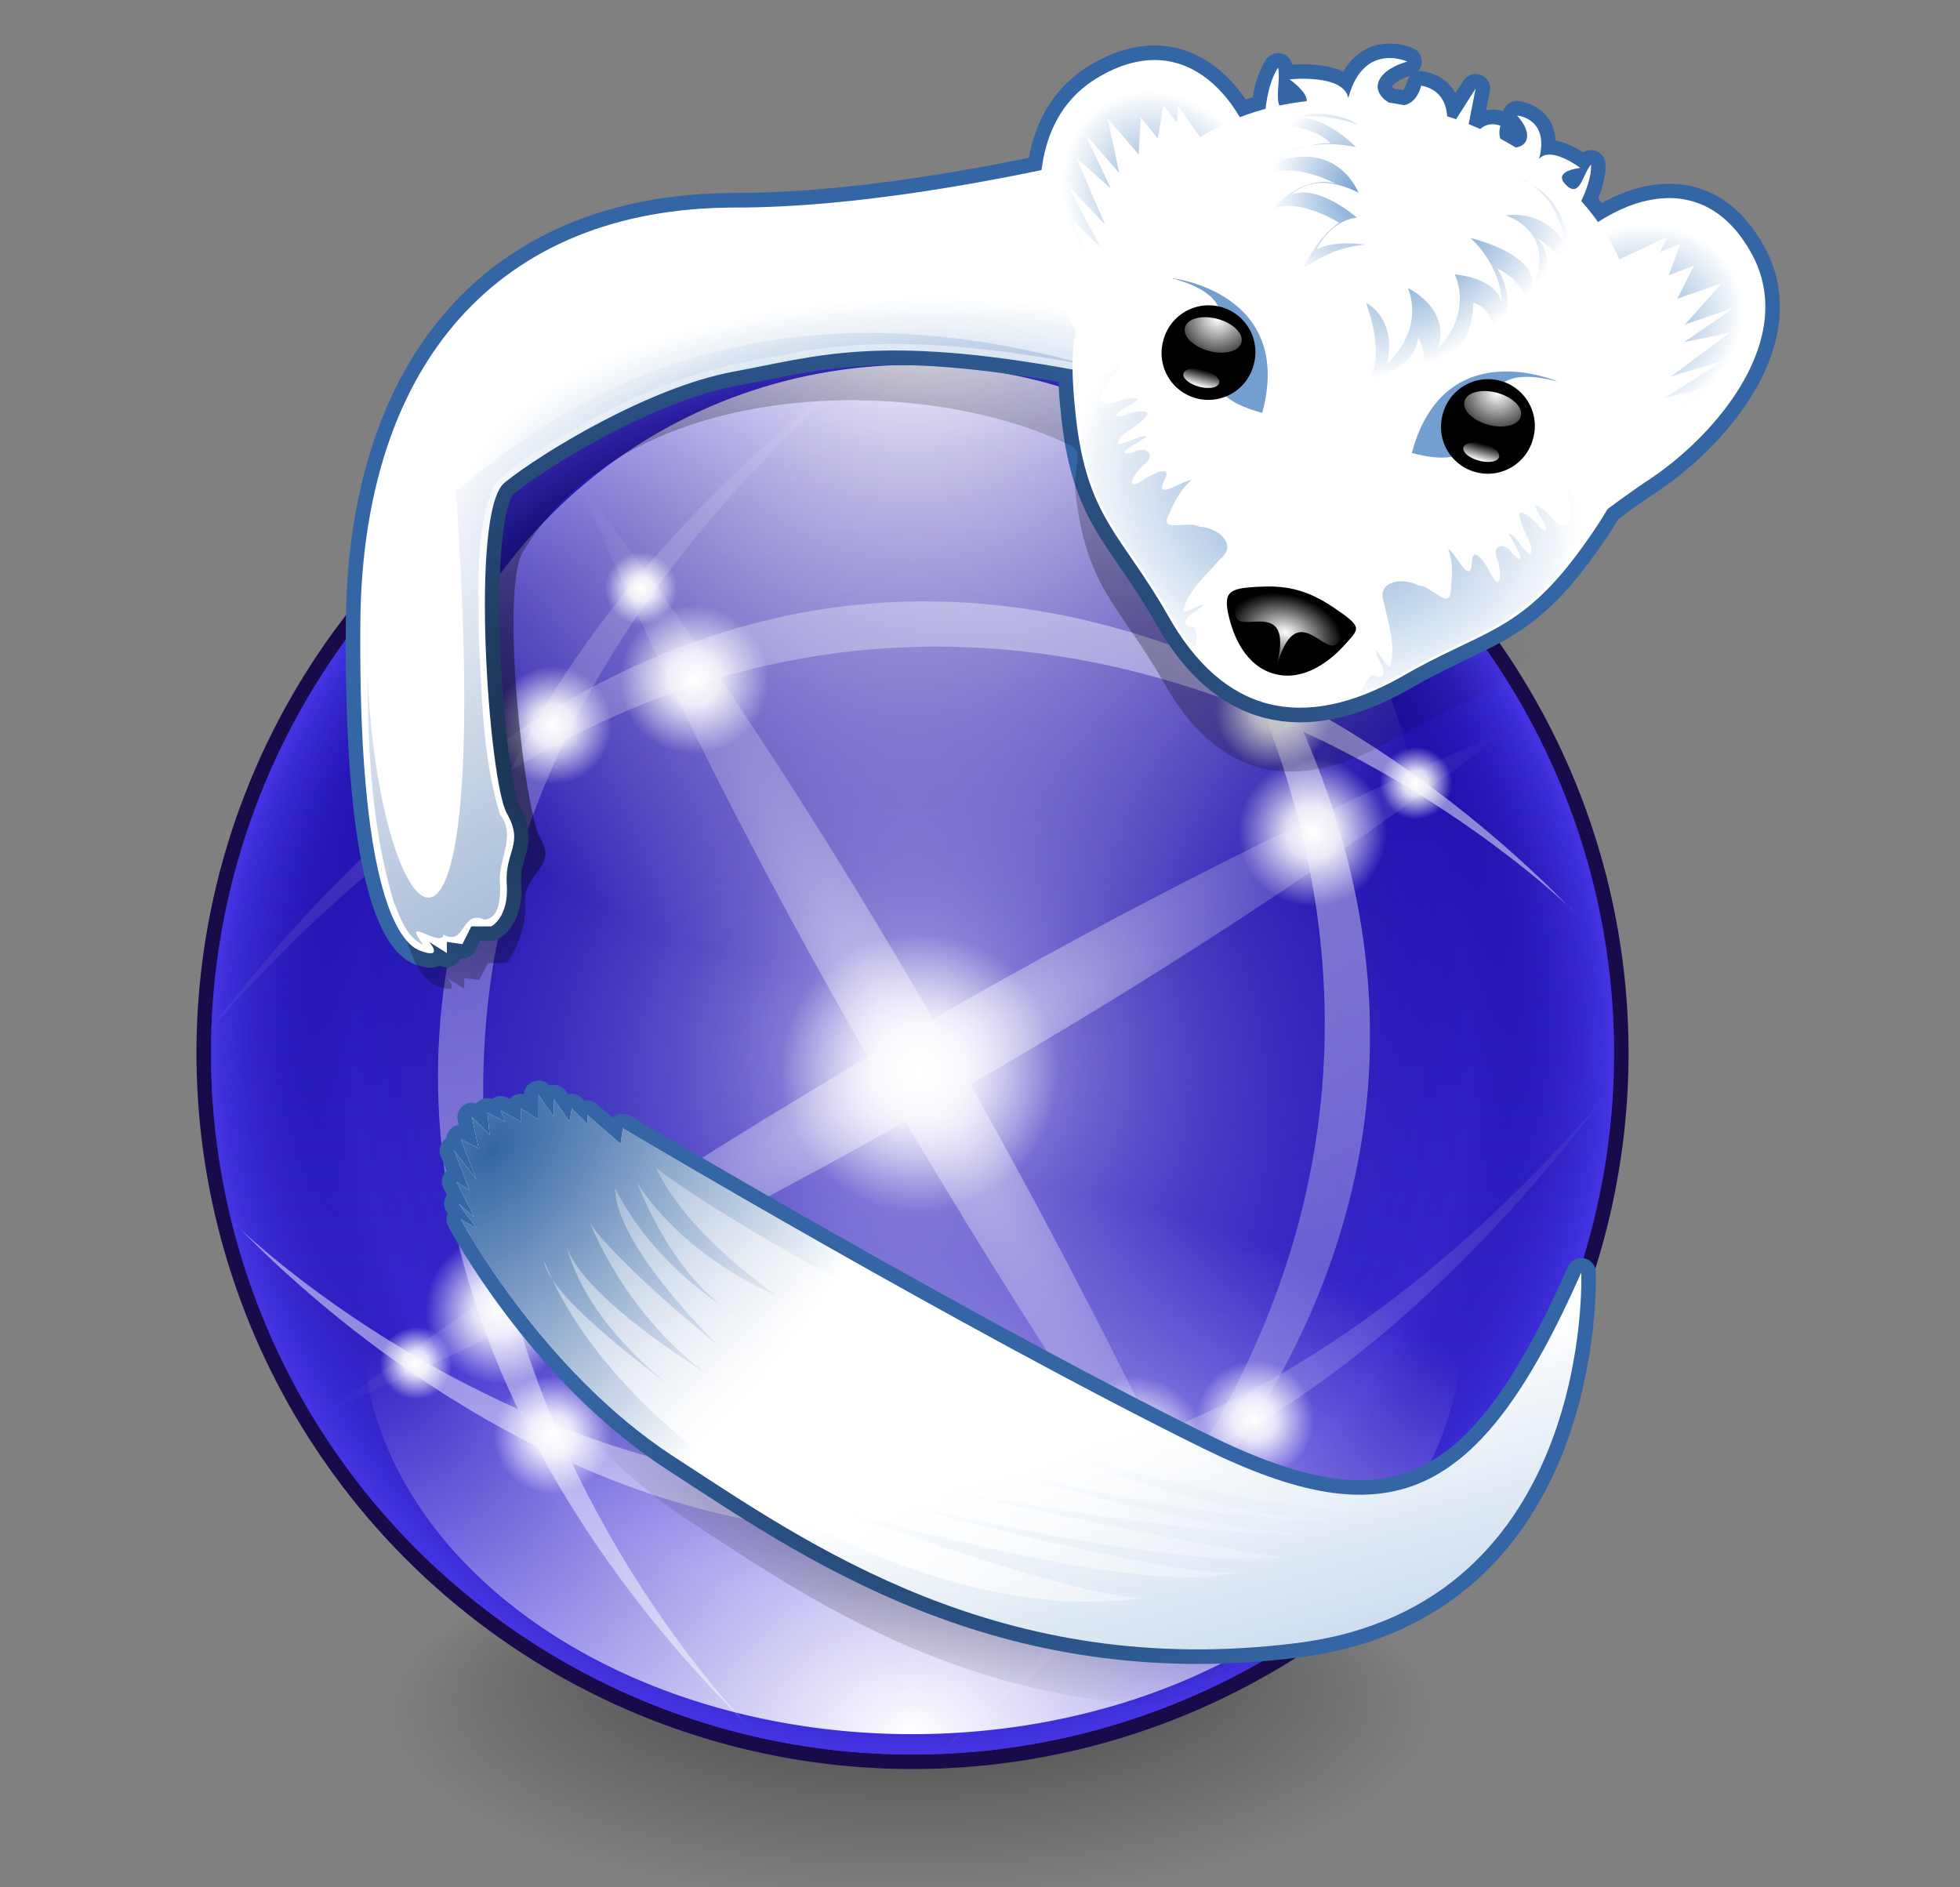
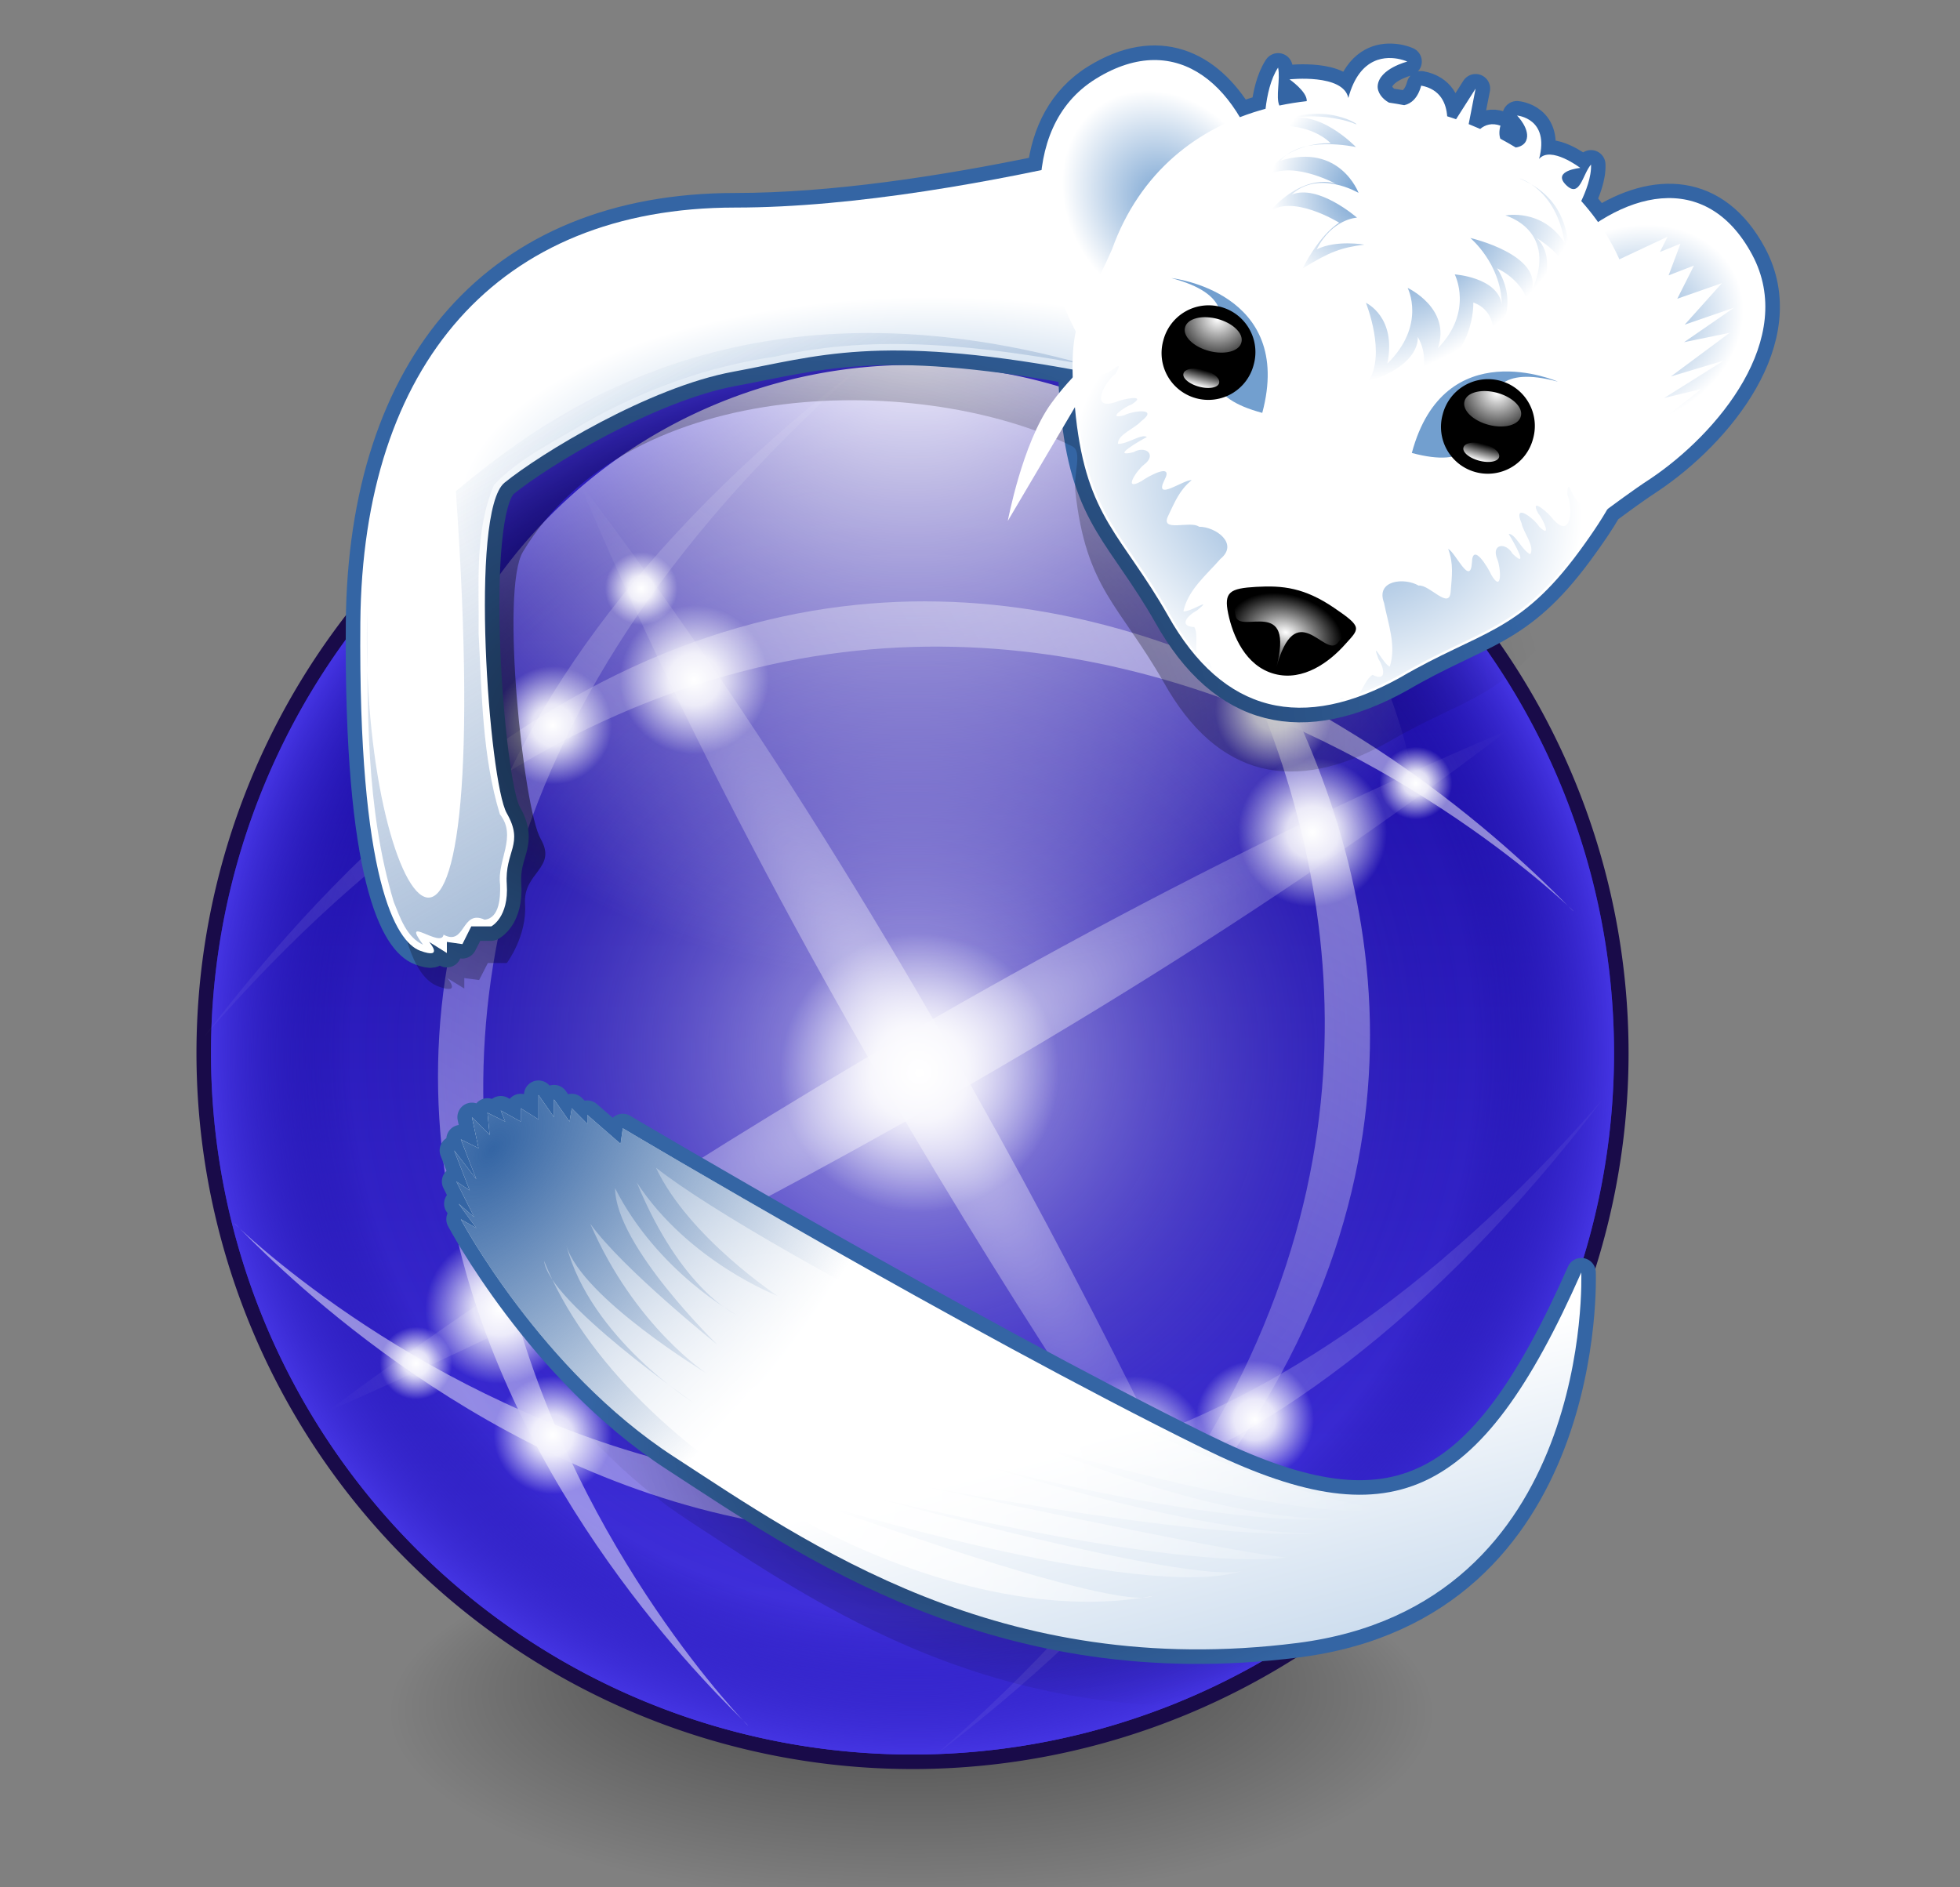
<svg xmlns="http://www.w3.org/2000/svg" xmlns:xlink="http://www.w3.org/1999/xlink" viewBox="0 -3 135 130">
  <rect x="0" y="-3" width="135" height="130" fill="#808080" stroke="none" />
  <defs>
    <linearGradient id="k">
      <stop offset="0" />
      <stop offset="1" stop-color="#fff" />
    </linearGradient>
    <linearGradient id="n">
      <stop offset="0" stop-color="#3465a4" />
      <stop offset="1" stop-color="#3465a4" stop-opacity="0" />
    </linearGradient>
    <linearGradient id="o">
      <stop offset="0" stop-color="#fff" />
      <stop offset="1" stop-color="#fff" stop-opacity="0" />
    </linearGradient>
    <linearGradient id="m">
      <stop offset="0" stop-color="#73a0d0" />
      <stop offset="1" stop-color="#fff" />
    </linearGradient>
    <linearGradient id="i">
      <stop offset="0" stop-color="#fff" />
      <stop offset="1" stop-color="#fff" stop-opacity="0" />
    </linearGradient>
    <linearGradient id="f">
      <stop offset="0" stop-color="#fff" stop-opacity="0" />
      <stop offset=".5" stop-color="#fff" stop-opacity="0" />
      <stop offset="1" stop-color="#fff" />
    </linearGradient>
    <linearGradient id="h">
      <stop offset="0" stop-color="#fff" />
      <stop offset="1" stop-color="#fff" stop-opacity="0" />
    </linearGradient>
    <linearGradient id="g">
      <stop offset="0" stop-color="#697484" />
      <stop offset="1" stop-color="#697484" stop-opacity="0" />
    </linearGradient>
    <linearGradient id="e">
      <stop offset="0" stop-color="#e9f6fb" />
      <stop offset="1" stop-color="#c9dfe2" />
    </linearGradient>
    <linearGradient id="j">
      <stop offset="0" stop-opacity=".706" />
      <stop offset=".4" stop-opacity=".353" />
      <stop offset="1" stop-opacity="0" />
    </linearGradient>
    <linearGradient id="d">
      <stop offset="0" stop-color="#fff" />
      <stop offset=".35" stop-color="#fff" stop-opacity=".845" />
      <stop offset="1" stop-color="#fff" stop-opacity="0" />
    </linearGradient>
    <linearGradient id="c">
      <stop offset="0" stop-color="#fff" stop-opacity=".701" />
      <stop offset=".8" stop-color="#13059a" stop-opacity="0" />
      <stop offset="1" stop-color="#4434e2" />
    </linearGradient>
    <linearGradient>
      <stop offset="0" stop-color="#fff" />
      <stop offset="1" stop-color="#fff" stop-opacity="0" />
    </linearGradient>
    <linearGradient>
      <stop offset="0" stop-color="#fff" />
      <stop offset="1" stop-color="#fff" stop-opacity="0" />
    </linearGradient>
    <linearGradient id="b">
      <stop offset="0" stop-color="#fff" />
      <stop offset="1" stop-color="#fff" stop-opacity="0" />
    </linearGradient>
    <linearGradient id="a">
      <stop offset="0" stop-color="#4434e2" />
      <stop offset="1" stop-color="#15069a" />
    </linearGradient>
    <linearGradient xlink:href="#a" x1="60.812" y1="222.161" x2="428.628" y2="222.161" gradientUnits="userSpaceOnUse" />
    <radialGradient xlink:href="#b" cx="244.72" cy="222.161" fx="244.72" fy="222.161" r="183.908" gradientUnits="userSpaceOnUse" />
    <radialGradient xlink:href="#c" gradientUnits="userSpaceOnUse" cx="244.72" cy="222.161" fx="244.72" fy="222.161" r="183.908" />
    <radialGradient xlink:href="#b" cx="49.71" cy="222.161" fx="49.71" fy="222.161" r="183.908" gradientUnits="userSpaceOnUse" gradientTransform="matrix(1.354 0 0 1.354 -33.889 -78.631)" />
    <radialGradient xlink:href="#b" gradientUnits="userSpaceOnUse" gradientTransform="matrix(1.354 0 0 1.354 -33.889 -78.631)" cx="69.945" cy="222.161" fx="69.945" fy="222.161" r="183.908" />
    <radialGradient xlink:href="#b" cx="246.353" cy="226.883" fx="246.353" fy="226.883" r="154.358" gradientTransform="matrix(1 -.577 .124 .215 -28.136 320.379)" gradientUnits="userSpaceOnUse" />
    <radialGradient xlink:href="#b" gradientUnits="userSpaceOnUse" gradientTransform="matrix(-.577 -1 .215 -.124 339.848 501.371)" cx="246.353" cy="226.883" fx="246.353" fy="226.883" r="154.358" />
    <linearGradient xlink:href="#b" gradientUnits="userSpaceOnUse" gradientTransform="matrix(-.941 .543 .543 .941 334.225 -173.067)" x1="98" y1="240.92" x2="420" y2="240.92" />
    <linearGradient xlink:href="#b" gradientUnits="userSpaceOnUse" gradientTransform="matrix(.543 -.941 .941 .543 -156.67 314.829)" x1="98" y1="240.92" x2="420" y2="240.92" />
    <linearGradient xlink:href="#b" gradientUnits="userSpaceOnUse" gradientTransform="matrix(-.543 .941 -.941 -.543 641.67 131.378)" x1="98" y1="240.92" x2="420" y2="240.92" />
    <linearGradient xlink:href="#b" gradientUnits="userSpaceOnUse" gradientTransform="matrix(.941 -.543 -.543 -.941 150.774 625.274)" x1="98" y1="240.92" x2="420" y2="240.92" />
    <radialGradient xlink:href="#d" cx="156.5" cy="148.5" fx="156.5" fy="148.5" r="19.5" gradientUnits="userSpaceOnUse" />
    <radialGradient xlink:href="#d" gradientUnits="userSpaceOnUse" cx="156.5" cy="148.5" fx="156.5" fy="148.5" r="19.5" />
    <radialGradient xlink:href="#d" gradientUnits="userSpaceOnUse" cx="156.5" cy="148.5" fx="156.5" fy="148.5" r="19.5" />
    <radialGradient xlink:href="#d" gradientUnits="userSpaceOnUse" cx="156.5" cy="148.5" fx="156.5" fy="148.5" r="19.5" />
    <radialGradient xlink:href="#d" gradientUnits="userSpaceOnUse" cx="156.5" cy="148.5" fx="156.5" fy="148.5" r="19.5" />
    <radialGradient xlink:href="#d" gradientUnits="userSpaceOnUse" cx="156.5" cy="148.5" fx="156.5" fy="148.5" r="19.5" />
    <radialGradient xlink:href="#d" gradientUnits="userSpaceOnUse" cx="156.5" cy="148.5" fx="156.5" fy="148.5" r="19.5" />
    <radialGradient xlink:href="#d" gradientUnits="userSpaceOnUse" cx="156.5" cy="148.5" fx="156.5" fy="148.5" r="19.5" />
    <radialGradient xlink:href="#d" gradientUnits="userSpaceOnUse" cx="156.5" cy="148.5" fx="156.5" fy="148.5" r="19.5" />
    <radialGradient xlink:href="#d" gradientUnits="userSpaceOnUse" cx="156.5" cy="148.5" fx="156.5" fy="148.5" r="19.5" />
    <radialGradient xlink:href="#d" gradientUnits="userSpaceOnUse" cx="156.5" cy="148.5" fx="156.5" fy="148.5" r="19.5" />
    <radialGradient xlink:href="#d" gradientUnits="userSpaceOnUse" cx="156.5" cy="148.5" fx="156.5" fy="148.5" r="19.5" />
    <radialGradient xlink:href="#d" gradientUnits="userSpaceOnUse" cx="156.5" cy="148.5" fx="156.5" fy="148.5" r="19.5" />
    <radialGradient xlink:href="#d" gradientUnits="userSpaceOnUse" cx="156.5" cy="148.5" fx="156.5" fy="148.5" r="19.5" />
    <radialGradient xlink:href="#d" gradientUnits="userSpaceOnUse" cx="156.5" cy="148.5" fx="156.5" fy="148.5" r="19.5" />
    <radialGradient xlink:href="#d" gradientUnits="userSpaceOnUse" cx="156.5" cy="148.5" fx="156.5" fy="148.5" r="19.5" />
    <radialGradient xlink:href="#d" gradientUnits="userSpaceOnUse" cx="156.5" cy="148.5" fx="156.5" fy="148.5" r="19.5" />
    <radialGradient xlink:href="#d" gradientUnits="userSpaceOnUse" cx="156.5" cy="148.5" fx="156.5" fy="148.5" r="19.5" />
    <radialGradient xlink:href="#d" gradientUnits="userSpaceOnUse" cx="156.5" cy="148.5" fx="156.5" fy="148.5" r="19.5" />
    <linearGradient xlink:href="#e" gradientUnits="userSpaceOnUse" spreadMethod="reflect" x1="114.08" y1="107.979" x2="186.35" y2="50.61" />
    <radialGradient xlink:href="#f" gradientUnits="userSpaceOnUse" gradientTransform="matrix(.81 -.81 .25 .25 83.815 99.325)" spreadMethod="pad" cx="15.356" cy="-3.035" fx="15.356" fy="-3.035" r="88.586" />
    <radialGradient xlink:href="#g" gradientUnits="userSpaceOnUse" gradientTransform="matrix(.523 -.523 .442 .442 -.409 186.655)" spreadMethod="pad" cx="184.145" cy="181.157" fx="184.145" fy="181.157" r="88.586" />
    <radialGradient xlink:href="#g" gradientUnits="userSpaceOnUse" gradientTransform="matrix(1.971 0 0 1.781 -69.213 -107.256)" cx="71.286" cy="133.211" fx="71.286" fy="133.211" r="23.5" />
    <radialGradient xlink:href="#g" gradientUnits="userSpaceOnUse" gradientTransform="matrix(0 1.971 1.781 0 -104.235 -67.579)" cx="71.286" cy="133.211" fx="71.286" fy="133.211" r="23.5" />
    <radialGradient xlink:href="#h" gradientUnits="userSpaceOnUse" gradientTransform="matrix(2.311 0 0 2.069 -142.689 -110.746)" cx="104.034" cy="99.502" fx="104.034" fy="99.502" r="31.064" />
    <radialGradient xlink:href="#i" gradientUnits="userSpaceOnUse" gradientTransform="matrix(1.136 1.136 -1.136 1.136 137.628 -182.465)" cx="144.067" cy="138.319" fx="144.067" fy="138.319" r="58.598" />
    <radialGradient xlink:href="#f" gradientUnits="userSpaceOnUse" gradientTransform="matrix(1.646 0 0 1.552 -117.098 -97.505)" cx="181.223" cy="175.71" fx="181.223" fy="175.71" r="11.884" />
    <radialGradient xlink:href="#g" gradientUnits="userSpaceOnUse" gradientTransform="matrix(2.111 1.219 -2.056 3.561 75.793 -463.595)" cx="135.949" cy="112.664" fx="135.949" fy="112.664" r="12.655" />
    <radialGradient xlink:href="#g" gradientUnits="userSpaceOnUse" gradientTransform="matrix(1.219 2.111 3.561 -2.056 -459.781 71.243)" cx="135.949" cy="112.664" fx="135.949" fy="112.664" r="12.655" />
    <radialGradient xlink:href="#d" gradientUnits="userSpaceOnUse" gradientTransform="matrix(1.825 0 0 .975 -94.237 -4.808)" cx="114.17" cy="174.711" fx="114.17" fy="174.711" r="20.541" />
    <radialGradient xlink:href="#d" gradientUnits="userSpaceOnUse" gradientTransform="matrix(2.188 .518 -.464 1.532 -60.83 -127.449)" cx="107.879" cy="145.022" fx="107.879" fy="145.022" r="13.299" />
    <radialGradient xlink:href="#d" gradientUnits="userSpaceOnUse" gradientTransform="matrix(0 1.825 .975 0 -1.007 -96.985)" cx="114.17" cy="174.711" fx="114.17" fy="174.711" r="20.541" />
    <radialGradient xlink:href="#d" gradientUnits="userSpaceOnUse" gradientTransform="matrix(2.188 .518 -.464 1.532 -60.83 -127.449)" cx="107.879" cy="145.022" fx="107.879" fy="145.022" r="13.299" />
    <radialGradient xlink:href="#g" gradientUnits="userSpaceOnUse" gradientTransform="matrix(1.881 0 0 1.699 -61.739 -98.063)" cx="71.286" cy="133.211" fx="71.286" fy="133.211" r="23.5" />
    <radialGradient xlink:href="#g" gradientUnits="userSpaceOnUse" gradientTransform="matrix(0 1.881 1.699 0 -95.164 -60.195)" cx="71.286" cy="133.211" fx="71.286" fy="133.211" r="23.5" />
    <radialGradient xlink:href="#d" cx="274.8" cy="232.808" fx="274.8" fy="232.808" r="192.017" gradientTransform="matrix(1 0 0 .986 0 3.327)" gradientUnits="userSpaceOnUse" />
    <linearGradient xlink:href="#e" x1="76" y1="232.766" x2="470.791" y2="232.766" gradientUnits="userSpaceOnUse" />
    <linearGradient xlink:href="#g" gradientUnits="userSpaceOnUse" x1="286.029" y1="417.527" x2="286.029" y2="105.228" />
    <radialGradient xlink:href="#d" gradientUnits="userSpaceOnUse" gradientTransform="matrix(1.594 1.392 -.661 .757 -136.178 -371.76)" cx="232.284" cy="181.217" fx="232.284" fy="181.217" r="192.017" />
    <radialGradient xlink:href="#d" cx="209.814" cy="44.715" fx="209.814" fy="44.715" r="15.347" gradientTransform="matrix(-1.4 0 0 -1.108 493.45 98.907)" gradientUnits="userSpaceOnUse" />
    <radialGradient xlink:href="#d" gradientUnits="userSpaceOnUse" gradientTransform="matrix(-1.4 0 0 -1.108 512.773 94.076)" cx="209.814" cy="44.715" fx="209.814" fy="44.715" r="15.347" />
    <radialGradient xlink:href="#d" gradientUnits="userSpaceOnUse" gradientTransform="matrix(-1.4 0 0 -1.108 530.648 91.781)" cx="209.814" cy="44.715" fx="209.814" fy="44.715" r="15.347" />
    <radialGradient xlink:href="#d" gradientUnits="userSpaceOnUse" gradientTransform="matrix(-1.4 0 0 -1.108 494.657 102.651)" cx="209.814" cy="44.715" fx="209.814" fy="44.715" r="15.347" />
    <radialGradient xlink:href="#d" gradientUnits="userSpaceOnUse" gradientTransform="matrix(-1.4 0 0 -1.108 509.875 99.028)" cx="209.814" cy="44.715" fx="209.814" fy="44.715" r="15.347" />
    <radialGradient xlink:href="#d" gradientUnits="userSpaceOnUse" gradientTransform="matrix(-1.4 0 0 -1.108 529.923 96.612)" cx="209.814" cy="44.715" fx="209.814" fy="44.715" r="15.347" />
    <radialGradient xlink:href="#d" gradientUnits="userSpaceOnUse" gradientTransform="matrix(-1.393 -.139 .11 -1.103 489.4 136.318)" cx="209.814" cy="44.715" fx="209.814" fy="44.715" r="15.347" />
    <radialGradient xlink:href="#d" gradientUnits="userSpaceOnUse" gradientTransform="matrix(-1.393 -.139 .11 -1.103 507.033 132.091)" cx="209.814" cy="44.715" fx="209.814" fy="44.715" r="15.347" />
    <radialGradient xlink:href="#d" gradientUnits="userSpaceOnUse" gradientTransform="matrix(-1.393 -.139 .11 -1.103 528.168 129.554)" cx="209.814" cy="44.715" fx="209.814" fy="44.715" r="15.347" />
    <radialGradient xlink:href="#d" gradientUnits="userSpaceOnUse" gradientTransform="matrix(-1.366 -.309 .245 -1.081 479.141 175.838)" cx="209.814" cy="44.715" fx="209.814" fy="44.715" r="15.347" />
    <radialGradient xlink:href="#d" gradientUnits="userSpaceOnUse" gradientTransform="matrix(-1.366 -.309 .245 -1.081 498.948 172.215)" cx="209.814" cy="44.715" fx="209.814" fy="44.715" r="15.347" />
    <radialGradient xlink:href="#d" gradientUnits="userSpaceOnUse" gradientTransform="matrix(-1.366 -.309 .245 -1.081 518.513 170.403)" cx="209.814" cy="44.715" fx="209.814" fy="44.715" r="15.347" />
    <radialGradient xlink:href="#d" gradientUnits="userSpaceOnUse" gradientTransform="matrix(-1.306 -.504 .399 -1.034 463.226 218.512)" cx="209.814" cy="44.715" fx="209.814" fy="44.715" r="15.347" />
    <radialGradient xlink:href="#d" gradientUnits="userSpaceOnUse" gradientTransform="matrix(-1.306 -.504 .399 -1.034 482.668 216.122)" cx="209.814" cy="44.715" fx="209.814" fy="44.715" r="15.347" />
    <radialGradient xlink:href="#d" gradientUnits="userSpaceOnUse" gradientTransform="matrix(-1.306 -.504 .399 -1.034 503.863 214.369)" cx="209.814" cy="44.715" fx="209.814" fy="44.715" r="15.347" />
    <radialGradient xlink:href="#d" gradientUnits="userSpaceOnUse" gradientTransform="matrix(-1.357 -.345 .273 -1.074 478.88 190.66)" cx="209.814" cy="44.715" fx="209.814" fy="44.715" r="15.347" />
    <radialGradient xlink:href="#d" gradientUnits="userSpaceOnUse" gradientTransform="matrix(-1.357 -.345 .273 -1.074 499.437 189.385)" cx="209.814" cy="44.715" fx="209.814" fy="44.715" r="15.347" />
    <radialGradient xlink:href="#d" gradientUnits="userSpaceOnUse" gradientTransform="matrix(-1.357 -.345 .273 -1.074 481.589 195.44)" cx="209.814" cy="44.715" fx="209.814" fy="44.715" r="15.347" />
    <radialGradient xlink:href="#d" gradientUnits="userSpaceOnUse" gradientTransform="matrix(-1.377 -.251 .199 -1.09 489.767 179.922)" cx="209.814" cy="44.715" fx="209.814" fy="44.715" r="15.347" />
    <radialGradient xlink:href="#d" gradientUnits="userSpaceOnUse" gradientTransform="matrix(-1.377 -.251 .199 -1.09 491.201 183.587)" cx="209.814" cy="44.715" fx="209.814" fy="44.715" r="15.347" />
    <radialGradient xlink:href="#d" gradientUnits="userSpaceOnUse" gradientTransform="matrix(-1.377 -.251 .199 -1.09 491.042 188.049)" cx="209.814" cy="44.715" fx="209.814" fy="44.715" r="15.347" />
    <radialGradient xlink:href="#d" gradientUnits="userSpaceOnUse" gradientTransform="matrix(-1.377 -.251 .199 -1.09 510.165 173.547)" cx="209.814" cy="44.715" fx="209.814" fy="44.715" r="15.347" />
    <radialGradient xlink:href="#d" gradientUnits="userSpaceOnUse" gradientTransform="matrix(-1.377 -.251 .199 -1.09 511.121 177.212)" cx="209.814" cy="44.715" fx="209.814" fy="44.715" r="15.347" />
    <radialGradient xlink:href="#d" gradientUnits="userSpaceOnUse" gradientTransform="matrix(-1.36 -.333 .264 -1.076 506.171 196.537)" cx="209.814" cy="44.715" fx="209.814" fy="44.715" r="15.347" />
    <radialGradient xlink:href="#d" gradientUnits="userSpaceOnUse" gradientTransform="matrix(-1.36 -.333 .264 -1.076 520.992 184.425)" cx="209.814" cy="44.715" fx="209.814" fy="44.715" r="15.347" />
    <radialGradient xlink:href="#d" gradientUnits="userSpaceOnUse" gradientTransform="matrix(-1.328 -.445 .352 -1.051 512.496 210.488)" cx="209.814" cy="44.715" fx="209.814" fy="44.715" r="15.347" />
    <radialGradient xlink:href="#d" gradientUnits="userSpaceOnUse" gradientTransform="matrix(-1.328 -.445 .352 -1.051 513.612 215.109)" cx="209.814" cy="44.715" fx="209.814" fy="44.715" r="15.347" />
    <radialGradient xlink:href="#d" gradientUnits="userSpaceOnUse" gradientTransform="matrix(-1.4 0 0 -1.108 530.648 91.781)" cx="209.814" cy="44.715" fx="209.814" fy="44.715" r="15.347" />
    <radialGradient xlink:href="#d" gradientUnits="userSpaceOnUse" gradientTransform="matrix(-1.4 0 0 -1.108 529.923 96.612)" cx="209.814" cy="44.715" fx="209.814" fy="44.715" r="15.347" />
    <radialGradient xlink:href="#d" gradientUnits="userSpaceOnUse" gradientTransform="matrix(-1.393 -.139 .11 -1.103 528.168 129.554)" cx="209.814" cy="44.715" fx="209.814" fy="44.715" r="15.347" />
    <radialGradient xlink:href="#d" gradientUnits="userSpaceOnUse" gradientTransform="matrix(-1.366 -.309 .245 -1.081 518.513 170.403)" cx="209.814" cy="44.715" fx="209.814" fy="44.715" r="15.347" />
    <radialGradient xlink:href="#d" gradientUnits="userSpaceOnUse" gradientTransform="matrix(-1.306 -.504 .399 -1.034 503.863 214.369)" cx="209.814" cy="44.715" fx="209.814" fy="44.715" r="15.347" />
    <radialGradient xlink:href="#d" gradientUnits="userSpaceOnUse" gradientTransform="matrix(-1.36 -.333 .264 -1.076 520.992 184.425)" cx="209.814" cy="44.715" fx="209.814" fy="44.715" r="15.347" />
    <radialGradient xlink:href="#d" gradientUnits="userSpaceOnUse" gradientTransform="matrix(-1.328 -.445 .352 -1.051 512.496 210.488)" cx="209.814" cy="44.715" fx="209.814" fy="44.715" r="15.347" />
    <radialGradient xlink:href="#d" gradientUnits="userSpaceOnUse" gradientTransform="matrix(-1.328 -.445 .352 -1.051 513.612 215.109)" cx="209.814" cy="44.715" fx="209.814" fy="44.715" r="15.347" />
    <radialGradient xlink:href="#d" gradientUnits="userSpaceOnUse" gradientTransform="matrix(-1.4 0 0 -1.108 530.648 91.781)" cx="209.814" cy="44.715" fx="209.814" fy="44.715" r="15.347" />
    <radialGradient xlink:href="#d" gradientUnits="userSpaceOnUse" gradientTransform="matrix(-1.4 0 0 -1.108 529.923 96.612)" cx="209.814" cy="44.715" fx="209.814" fy="44.715" r="15.347" />
    <radialGradient xlink:href="#d" gradientUnits="userSpaceOnUse" gradientTransform="matrix(-1.393 -.139 .11 -1.103 528.168 129.554)" cx="209.814" cy="44.715" fx="209.814" fy="44.715" r="15.347" />
    <radialGradient xlink:href="#d" gradientUnits="userSpaceOnUse" gradientTransform="matrix(-1.366 -.309 .245 -1.081 518.513 170.403)" cx="209.814" cy="44.715" fx="209.814" fy="44.715" r="15.347" />
    <radialGradient xlink:href="#d" gradientUnits="userSpaceOnUse" gradientTransform="matrix(-1.306 -.504 .399 -1.034 503.863 214.369)" cx="209.814" cy="44.715" fx="209.814" fy="44.715" r="15.347" />
    <radialGradient xlink:href="#d" gradientUnits="userSpaceOnUse" gradientTransform="matrix(-1.36 -.333 .264 -1.076 520.992 184.425)" cx="209.814" cy="44.715" fx="209.814" fy="44.715" r="15.347" />
    <radialGradient xlink:href="#d" gradientUnits="userSpaceOnUse" gradientTransform="matrix(-1.328 -.445 .352 -1.051 512.496 210.488)" cx="209.814" cy="44.715" fx="209.814" fy="44.715" r="15.347" />
    <radialGradient xlink:href="#d" gradientUnits="userSpaceOnUse" gradientTransform="matrix(-1.328 -.445 .352 -1.051 513.612 215.109)" cx="209.814" cy="44.715" fx="209.814" fy="44.715" r="15.347" />
    <radialGradient xlink:href="#d" gradientUnits="userSpaceOnUse" gradientTransform="matrix(-1.4 0 0 -1.108 530.648 91.781)" cx="209.814" cy="44.715" fx="209.814" fy="44.715" r="15.347" />
    <radialGradient xlink:href="#d" gradientUnits="userSpaceOnUse" gradientTransform="matrix(-1.4 0 0 -1.108 529.923 96.612)" cx="209.814" cy="44.715" fx="209.814" fy="44.715" r="15.347" />
    <radialGradient xlink:href="#d" gradientUnits="userSpaceOnUse" gradientTransform="matrix(-1.393 -.139 .11 -1.103 528.168 129.554)" cx="209.814" cy="44.715" fx="209.814" fy="44.715" r="15.347" />
    <radialGradient xlink:href="#d" gradientUnits="userSpaceOnUse" gradientTransform="matrix(-1.366 -.309 .245 -1.081 518.513 170.403)" cx="209.814" cy="44.715" fx="209.814" fy="44.715" r="15.347" />
    <radialGradient xlink:href="#d" gradientUnits="userSpaceOnUse" gradientTransform="matrix(-1.306 -.504 .399 -1.034 503.863 214.369)" cx="209.814" cy="44.715" fx="209.814" fy="44.715" r="15.347" />
    <radialGradient xlink:href="#d" gradientUnits="userSpaceOnUse" gradientTransform="matrix(-1.36 -.333 .264 -1.076 520.992 184.425)" cx="209.814" cy="44.715" fx="209.814" fy="44.715" r="15.347" />
    <radialGradient xlink:href="#d" gradientUnits="userSpaceOnUse" gradientTransform="matrix(-1.328 -.445 .352 -1.051 512.496 210.488)" cx="209.814" cy="44.715" fx="209.814" fy="44.715" r="15.347" />
    <radialGradient xlink:href="#d" gradientUnits="userSpaceOnUse" gradientTransform="matrix(-1.328 -.445 .352 -1.051 513.612 215.109)" cx="209.814" cy="44.715" fx="209.814" fy="44.715" r="15.347" />
    <radialGradient xlink:href="#d" gradientUnits="userSpaceOnUse" gradientTransform="matrix(-1.4 0 0 -1.108 530.648 91.781)" cx="209.814" cy="44.715" fx="209.814" fy="44.715" r="15.347" />
    <radialGradient xlink:href="#d" gradientUnits="userSpaceOnUse" gradientTransform="matrix(-1.4 0 0 -1.108 529.923 96.612)" cx="209.814" cy="44.715" fx="209.814" fy="44.715" r="15.347" />
    <radialGradient xlink:href="#d" gradientUnits="userSpaceOnUse" gradientTransform="matrix(-1.393 -.139 .11 -1.103 528.168 129.554)" cx="209.814" cy="44.715" fx="209.814" fy="44.715" r="15.347" />
    <radialGradient xlink:href="#d" gradientUnits="userSpaceOnUse" gradientTransform="matrix(-1.366 -.309 .245 -1.081 518.513 170.403)" cx="209.814" cy="44.715" fx="209.814" fy="44.715" r="15.347" />
    <radialGradient xlink:href="#d" gradientUnits="userSpaceOnUse" gradientTransform="matrix(-1.306 -.504 .399 -1.034 503.863 214.369)" cx="209.814" cy="44.715" fx="209.814" fy="44.715" r="15.347" />
    <radialGradient xlink:href="#d" gradientUnits="userSpaceOnUse" gradientTransform="matrix(-1.36 -.333 .264 -1.076 520.992 184.425)" cx="209.814" cy="44.715" fx="209.814" fy="44.715" r="15.347" />
    <radialGradient xlink:href="#d" gradientUnits="userSpaceOnUse" gradientTransform="matrix(-1.328 -.445 .352 -1.051 512.496 210.488)" cx="209.814" cy="44.715" fx="209.814" fy="44.715" r="15.347" />
    <radialGradient xlink:href="#d" gradientUnits="userSpaceOnUse" gradientTransform="matrix(-1.328 -.445 .352 -1.051 513.612 215.109)" cx="209.814" cy="44.715" fx="209.814" fy="44.715" r="15.347" />
    <radialGradient xlink:href="#d" gradientUnits="userSpaceOnUse" gradientTransform="matrix(-1.4 0 0 -1.108 530.648 91.781)" cx="209.814" cy="44.715" fx="209.814" fy="44.715" r="15.347" />
    <radialGradient xlink:href="#d" gradientUnits="userSpaceOnUse" gradientTransform="matrix(-1.4 0 0 -1.108 529.923 96.612)" cx="209.814" cy="44.715" fx="209.814" fy="44.715" r="15.347" />
    <radialGradient xlink:href="#d" gradientUnits="userSpaceOnUse" gradientTransform="matrix(-1.393 -.139 .11 -1.103 528.168 129.554)" cx="209.814" cy="44.715" fx="209.814" fy="44.715" r="15.347" />
    <radialGradient xlink:href="#d" gradientUnits="userSpaceOnUse" gradientTransform="matrix(-1.366 -.309 .245 -1.081 518.513 170.403)" cx="209.814" cy="44.715" fx="209.814" fy="44.715" r="15.347" />
    <radialGradient xlink:href="#d" gradientUnits="userSpaceOnUse" gradientTransform="matrix(-1.306 -.504 .399 -1.034 503.863 214.369)" cx="209.814" cy="44.715" fx="209.814" fy="44.715" r="15.347" />
    <radialGradient xlink:href="#d" gradientUnits="userSpaceOnUse" gradientTransform="matrix(-1.36 -.333 .264 -1.076 520.992 184.425)" cx="209.814" cy="44.715" fx="209.814" fy="44.715" r="15.347" />
    <radialGradient xlink:href="#d" gradientUnits="userSpaceOnUse" gradientTransform="matrix(-1.328 -.445 .352 -1.051 512.496 210.488)" cx="209.814" cy="44.715" fx="209.814" fy="44.715" r="15.347" />
    <radialGradient xlink:href="#d" gradientUnits="userSpaceOnUse" gradientTransform="matrix(-1.328 -.445 .352 -1.051 513.612 215.109)" cx="209.814" cy="44.715" fx="209.814" fy="44.715" r="15.347" />
    <radialGradient xlink:href="#d" gradientUnits="userSpaceOnUse" gradientTransform="matrix(-1.4 0 0 -1.108 530.648 91.781)" cx="209.814" cy="44.715" fx="209.814" fy="44.715" r="15.347" />
    <radialGradient xlink:href="#d" gradientUnits="userSpaceOnUse" gradientTransform="matrix(-1.4 0 0 -1.108 529.923 96.612)" cx="209.814" cy="44.715" fx="209.814" fy="44.715" r="15.347" />
    <radialGradient xlink:href="#d" gradientUnits="userSpaceOnUse" gradientTransform="matrix(-1.393 -.139 .11 -1.103 528.168 129.554)" cx="209.814" cy="44.715" fx="209.814" fy="44.715" r="15.347" />
    <radialGradient xlink:href="#d" gradientUnits="userSpaceOnUse" gradientTransform="matrix(-1.366 -.309 .245 -1.081 518.513 170.403)" cx="209.814" cy="44.715" fx="209.814" fy="44.715" r="15.347" />
    <radialGradient xlink:href="#d" gradientUnits="userSpaceOnUse" gradientTransform="matrix(-1.306 -.504 .399 -1.034 503.863 214.369)" cx="209.814" cy="44.715" fx="209.814" fy="44.715" r="15.347" />
    <radialGradient xlink:href="#d" gradientUnits="userSpaceOnUse" gradientTransform="matrix(-1.36 -.333 .264 -1.076 520.992 184.425)" cx="209.814" cy="44.715" fx="209.814" fy="44.715" r="15.347" />
    <radialGradient xlink:href="#d" gradientUnits="userSpaceOnUse" gradientTransform="matrix(-1.328 -.445 .352 -1.051 512.496 210.488)" cx="209.814" cy="44.715" fx="209.814" fy="44.715" r="15.347" />
    <radialGradient xlink:href="#d" gradientUnits="userSpaceOnUse" gradientTransform="matrix(-1.328 -.445 .352 -1.051 513.612 215.109)" cx="209.814" cy="44.715" fx="209.814" fy="44.715" r="15.347" />
    <radialGradient xlink:href="#d" gradientUnits="userSpaceOnUse" gradientTransform="matrix(-1.4 0 0 -1.108 530.648 91.781)" cx="209.814" cy="44.715" fx="209.814" fy="44.715" r="15.347" />
    <radialGradient xlink:href="#d" gradientUnits="userSpaceOnUse" gradientTransform="matrix(-1.4 0 0 -1.108 529.923 96.612)" cx="209.814" cy="44.715" fx="209.814" fy="44.715" r="15.347" />
    <radialGradient xlink:href="#d" gradientUnits="userSpaceOnUse" gradientTransform="matrix(-1.393 -.139 .11 -1.103 528.168 129.554)" cx="209.814" cy="44.715" fx="209.814" fy="44.715" r="15.347" />
    <radialGradient xlink:href="#d" gradientUnits="userSpaceOnUse" gradientTransform="matrix(-1.366 -.309 .245 -1.081 518.513 170.403)" cx="209.814" cy="44.715" fx="209.814" fy="44.715" r="15.347" />
    <radialGradient xlink:href="#d" gradientUnits="userSpaceOnUse" gradientTransform="matrix(-1.306 -.504 .399 -1.034 503.863 214.369)" cx="209.814" cy="44.715" fx="209.814" fy="44.715" r="15.347" />
    <radialGradient xlink:href="#d" gradientUnits="userSpaceOnUse" gradientTransform="matrix(-1.36 -.333 .264 -1.076 520.992 184.425)" cx="209.814" cy="44.715" fx="209.814" fy="44.715" r="15.347" />
    <radialGradient xlink:href="#d" gradientUnits="userSpaceOnUse" gradientTransform="matrix(-1.328 -.445 .352 -1.051 512.496 210.488)" cx="209.814" cy="44.715" fx="209.814" fy="44.715" r="15.347" />
    <radialGradient xlink:href="#d" gradientUnits="userSpaceOnUse" gradientTransform="matrix(-1.328 -.445 .352 -1.051 513.612 215.109)" cx="209.814" cy="44.715" fx="209.814" fy="44.715" r="15.347" />
    <radialGradient xlink:href="#d" gradientUnits="userSpaceOnUse" gradientTransform="matrix(-1.4 0 0 -1.108 530.648 91.781)" cx="209.814" cy="44.715" fx="209.814" fy="44.715" r="15.347" />
    <radialGradient xlink:href="#d" gradientUnits="userSpaceOnUse" gradientTransform="matrix(-1.4 0 0 -1.108 529.923 96.612)" cx="209.814" cy="44.715" fx="209.814" fy="44.715" r="15.347" />
    <radialGradient xlink:href="#d" gradientUnits="userSpaceOnUse" gradientTransform="matrix(-1.393 -.139 .11 -1.103 528.168 129.554)" cx="209.814" cy="44.715" fx="209.814" fy="44.715" r="15.347" />
    <radialGradient xlink:href="#d" gradientUnits="userSpaceOnUse" gradientTransform="matrix(-1.366 -.309 .245 -1.081 518.513 170.403)" cx="209.814" cy="44.715" fx="209.814" fy="44.715" r="15.347" />
    <radialGradient xlink:href="#d" gradientUnits="userSpaceOnUse" gradientTransform="matrix(-1.306 -.504 .399 -1.034 503.863 214.369)" cx="209.814" cy="44.715" fx="209.814" fy="44.715" r="15.347" />
    <radialGradient xlink:href="#d" gradientUnits="userSpaceOnUse" gradientTransform="matrix(-1.36 -.333 .264 -1.076 520.992 184.425)" cx="209.814" cy="44.715" fx="209.814" fy="44.715" r="15.347" />
    <radialGradient xlink:href="#d" gradientUnits="userSpaceOnUse" gradientTransform="matrix(-1.328 -.445 .352 -1.051 512.496 210.488)" cx="209.814" cy="44.715" fx="209.814" fy="44.715" r="15.347" />
    <radialGradient xlink:href="#d" gradientUnits="userSpaceOnUse" gradientTransform="matrix(-1.328 -.445 .352 -1.051 513.612 215.109)" cx="209.814" cy="44.715" fx="209.814" fy="44.715" r="15.347" />
    <radialGradient xlink:href="#d" gradientUnits="userSpaceOnUse" gradientTransform="matrix(-1.4 0 0 -1.108 530.648 91.781)" cx="209.814" cy="44.715" fx="209.814" fy="44.715" r="15.347" />
    <radialGradient xlink:href="#d" gradientUnits="userSpaceOnUse" gradientTransform="matrix(-1.4 0 0 -1.108 529.923 96.612)" cx="209.814" cy="44.715" fx="209.814" fy="44.715" r="15.347" />
    <radialGradient xlink:href="#d" gradientUnits="userSpaceOnUse" gradientTransform="matrix(-1.393 -.139 .11 -1.103 528.168 129.554)" cx="209.814" cy="44.715" fx="209.814" fy="44.715" r="15.347" />
    <radialGradient xlink:href="#d" gradientUnits="userSpaceOnUse" gradientTransform="matrix(-1.366 -.309 .245 -1.081 518.513 170.403)" cx="209.814" cy="44.715" fx="209.814" fy="44.715" r="15.347" />
    <radialGradient xlink:href="#d" gradientUnits="userSpaceOnUse" gradientTransform="matrix(-1.306 -.504 .399 -1.034 503.863 214.369)" cx="209.814" cy="44.715" fx="209.814" fy="44.715" r="15.347" />
    <radialGradient xlink:href="#d" gradientUnits="userSpaceOnUse" gradientTransform="matrix(-1.36 -.333 .264 -1.076 520.992 184.425)" cx="209.814" cy="44.715" fx="209.814" fy="44.715" r="15.347" />
    <radialGradient xlink:href="#d" gradientUnits="userSpaceOnUse" gradientTransform="matrix(-1.328 -.445 .352 -1.051 512.496 210.488)" cx="209.814" cy="44.715" fx="209.814" fy="44.715" r="15.347" />
    <radialGradient xlink:href="#d" gradientUnits="userSpaceOnUse" gradientTransform="matrix(-1.328 -.445 .352 -1.051 513.612 215.109)" cx="209.814" cy="44.715" fx="209.814" fy="44.715" r="15.347" />
    <radialGradient xlink:href="#d" gradientUnits="userSpaceOnUse" gradientTransform="matrix(-1.4 0 0 -1.108 530.648 91.781)" cx="209.814" cy="44.715" fx="209.814" fy="44.715" r="15.347" />
    <radialGradient xlink:href="#d" gradientUnits="userSpaceOnUse" gradientTransform="matrix(-1.4 0 0 -1.108 529.923 96.612)" cx="209.814" cy="44.715" fx="209.814" fy="44.715" r="15.347" />
    <radialGradient xlink:href="#d" gradientUnits="userSpaceOnUse" gradientTransform="matrix(-1.393 -.139 .11 -1.103 528.168 129.554)" cx="209.814" cy="44.715" fx="209.814" fy="44.715" r="15.347" />
    <radialGradient xlink:href="#d" gradientUnits="userSpaceOnUse" gradientTransform="matrix(-1.366 -.309 .245 -1.081 518.513 170.403)" cx="209.814" cy="44.715" fx="209.814" fy="44.715" r="15.347" />
    <radialGradient xlink:href="#d" gradientUnits="userSpaceOnUse" gradientTransform="matrix(-1.306 -.504 .399 -1.034 503.863 214.369)" cx="209.814" cy="44.715" fx="209.814" fy="44.715" r="15.347" />
    <radialGradient xlink:href="#d" gradientUnits="userSpaceOnUse" gradientTransform="matrix(-1.36 -.333 .264 -1.076 520.992 184.425)" cx="209.814" cy="44.715" fx="209.814" fy="44.715" r="15.347" />
    <radialGradient xlink:href="#d" gradientUnits="userSpaceOnUse" gradientTransform="matrix(-1.328 -.445 .352 -1.051 512.496 210.488)" cx="209.814" cy="44.715" fx="209.814" fy="44.715" r="15.347" />
    <radialGradient xlink:href="#d" gradientUnits="userSpaceOnUse" gradientTransform="matrix(-1.328 -.445 .352 -1.051 513.612 215.109)" cx="209.814" cy="44.715" fx="209.814" fy="44.715" r="15.347" />
    <radialGradient xlink:href="#d" gradientUnits="userSpaceOnUse" gradientTransform="matrix(-1.4 0 0 -1.108 530.648 91.781)" cx="209.814" cy="44.715" fx="209.814" fy="44.715" r="15.347" />
    <radialGradient xlink:href="#d" gradientUnits="userSpaceOnUse" gradientTransform="matrix(-1.4 0 0 -1.108 529.923 96.612)" cx="209.814" cy="44.715" fx="209.814" fy="44.715" r="15.347" />
    <radialGradient xlink:href="#d" gradientUnits="userSpaceOnUse" gradientTransform="matrix(-1.393 -.139 .11 -1.103 528.168 129.554)" cx="209.814" cy="44.715" fx="209.814" fy="44.715" r="15.347" />
    <radialGradient xlink:href="#d" gradientUnits="userSpaceOnUse" gradientTransform="matrix(-1.366 -.309 .245 -1.081 518.513 170.403)" cx="209.814" cy="44.715" fx="209.814" fy="44.715" r="15.347" />
    <radialGradient xlink:href="#d" gradientUnits="userSpaceOnUse" gradientTransform="matrix(-1.306 -.504 .399 -1.034 503.863 214.369)" cx="209.814" cy="44.715" fx="209.814" fy="44.715" r="15.347" />
    <radialGradient xlink:href="#d" gradientUnits="userSpaceOnUse" gradientTransform="matrix(-1.36 -.333 .264 -1.076 520.992 184.425)" cx="209.814" cy="44.715" fx="209.814" fy="44.715" r="15.347" />
    <radialGradient xlink:href="#d" gradientUnits="userSpaceOnUse" gradientTransform="matrix(-1.328 -.445 .352 -1.051 512.496 210.488)" cx="209.814" cy="44.715" fx="209.814" fy="44.715" r="15.347" />
    <radialGradient xlink:href="#d" gradientUnits="userSpaceOnUse" gradientTransform="matrix(-1.328 -.445 .352 -1.051 513.612 215.109)" cx="209.814" cy="44.715" fx="209.814" fy="44.715" r="15.347" />
    <radialGradient xlink:href="#d" gradientUnits="userSpaceOnUse" gradientTransform="matrix(-1.4 0 0 -1.108 530.648 91.781)" cx="209.814" cy="44.715" fx="209.814" fy="44.715" r="15.347" />
    <radialGradient xlink:href="#d" gradientUnits="userSpaceOnUse" gradientTransform="matrix(-1.4 0 0 -1.108 529.923 96.612)" cx="209.814" cy="44.715" fx="209.814" fy="44.715" r="15.347" />
    <radialGradient xlink:href="#d" gradientUnits="userSpaceOnUse" gradientTransform="matrix(-1.393 -.139 .11 -1.103 528.168 129.554)" cx="209.814" cy="44.715" fx="209.814" fy="44.715" r="15.347" />
    <radialGradient xlink:href="#d" gradientUnits="userSpaceOnUse" gradientTransform="matrix(-1.366 -.309 .245 -1.081 518.513 170.403)" cx="209.814" cy="44.715" fx="209.814" fy="44.715" r="15.347" />
    <radialGradient xlink:href="#d" gradientUnits="userSpaceOnUse" gradientTransform="matrix(-1.306 -.504 .399 -1.034 503.863 214.369)" cx="209.814" cy="44.715" fx="209.814" fy="44.715" r="15.347" />
    <radialGradient xlink:href="#d" gradientUnits="userSpaceOnUse" gradientTransform="matrix(-1.36 -.333 .264 -1.076 520.992 184.425)" cx="209.814" cy="44.715" fx="209.814" fy="44.715" r="15.347" />
    <radialGradient xlink:href="#d" gradientUnits="userSpaceOnUse" gradientTransform="matrix(-1.328 -.445 .352 -1.051 512.496 210.488)" cx="209.814" cy="44.715" fx="209.814" fy="44.715" r="15.347" />
    <radialGradient xlink:href="#d" gradientUnits="userSpaceOnUse" gradientTransform="matrix(-1.328 -.445 .352 -1.051 513.612 215.109)" cx="209.814" cy="44.715" fx="209.814" fy="44.715" r="15.347" />
    <radialGradient xlink:href="#d" gradientUnits="userSpaceOnUse" gradientTransform="matrix(-1.4 0 0 -1.108 530.648 91.781)" cx="209.814" cy="44.715" fx="209.814" fy="44.715" r="15.347" />
    <radialGradient xlink:href="#d" gradientUnits="userSpaceOnUse" gradientTransform="matrix(-1.4 0 0 -1.108 529.923 96.612)" cx="209.814" cy="44.715" fx="209.814" fy="44.715" r="15.347" />
    <radialGradient xlink:href="#d" gradientUnits="userSpaceOnUse" gradientTransform="matrix(-1.393 -.139 .11 -1.103 528.168 129.554)" cx="209.814" cy="44.715" fx="209.814" fy="44.715" r="15.347" />
    <radialGradient xlink:href="#d" gradientUnits="userSpaceOnUse" gradientTransform="matrix(-1.366 -.309 .245 -1.081 518.513 170.403)" cx="209.814" cy="44.715" fx="209.814" fy="44.715" r="15.347" />
    <radialGradient xlink:href="#d" gradientUnits="userSpaceOnUse" gradientTransform="matrix(-1.306 -.504 .399 -1.034 503.863 214.369)" cx="209.814" cy="44.715" fx="209.814" fy="44.715" r="15.347" />
    <radialGradient xlink:href="#d" gradientUnits="userSpaceOnUse" gradientTransform="matrix(-1.36 -.333 .264 -1.076 520.992 184.425)" cx="209.814" cy="44.715" fx="209.814" fy="44.715" r="15.347" />
    <radialGradient xlink:href="#d" gradientUnits="userSpaceOnUse" gradientTransform="matrix(-1.328 -.445 .352 -1.051 512.496 210.488)" cx="209.814" cy="44.715" fx="209.814" fy="44.715" r="15.347" />
    <radialGradient xlink:href="#d" gradientUnits="userSpaceOnUse" gradientTransform="matrix(-1.328 -.445 .352 -1.051 513.612 215.109)" cx="209.814" cy="44.715" fx="209.814" fy="44.715" r="15.347" />
    <radialGradient xlink:href="#d" gradientUnits="userSpaceOnUse" gradientTransform="matrix(-1.4 0 0 -1.108 530.648 91.781)" cx="209.814" cy="44.715" fx="209.814" fy="44.715" r="15.347" />
    <radialGradient xlink:href="#d" gradientUnits="userSpaceOnUse" gradientTransform="matrix(-1.4 0 0 -1.108 529.923 96.612)" cx="209.814" cy="44.715" fx="209.814" fy="44.715" r="15.347" />
    <radialGradient xlink:href="#d" gradientUnits="userSpaceOnUse" gradientTransform="matrix(-1.393 -.139 .11 -1.103 528.168 129.554)" cx="209.814" cy="44.715" fx="209.814" fy="44.715" r="15.347" />
    <radialGradient xlink:href="#d" gradientUnits="userSpaceOnUse" gradientTransform="matrix(-1.366 -.309 .245 -1.081 518.513 170.403)" cx="209.814" cy="44.715" fx="209.814" fy="44.715" r="15.347" />
    <radialGradient xlink:href="#d" gradientUnits="userSpaceOnUse" gradientTransform="matrix(-1.306 -.504 .399 -1.034 503.863 214.369)" cx="209.814" cy="44.715" fx="209.814" fy="44.715" r="15.347" />
    <radialGradient xlink:href="#d" gradientUnits="userSpaceOnUse" gradientTransform="matrix(-1.36 -.333 .264 -1.076 520.992 184.425)" cx="209.814" cy="44.715" fx="209.814" fy="44.715" r="15.347" />
    <radialGradient xlink:href="#d" gradientUnits="userSpaceOnUse" gradientTransform="matrix(-1.328 -.445 .352 -1.051 512.496 210.488)" cx="209.814" cy="44.715" fx="209.814" fy="44.715" r="15.347" />
    <radialGradient xlink:href="#d" gradientUnits="userSpaceOnUse" gradientTransform="matrix(-1.328 -.445 .352 -1.051 513.612 215.109)" cx="209.814" cy="44.715" fx="209.814" fy="44.715" r="15.347" />
    <radialGradient xlink:href="#d" gradientUnits="userSpaceOnUse" gradientTransform="matrix(-1.4 0 0 -1.108 530.648 91.781)" cx="209.814" cy="44.715" fx="209.814" fy="44.715" r="15.347" />
    <radialGradient xlink:href="#d" gradientUnits="userSpaceOnUse" gradientTransform="matrix(-1.4 0 0 -1.108 529.923 96.612)" cx="209.814" cy="44.715" fx="209.814" fy="44.715" r="15.347" />
    <radialGradient xlink:href="#d" gradientUnits="userSpaceOnUse" gradientTransform="matrix(-1.393 -.139 .11 -1.103 528.168 129.554)" cx="209.814" cy="44.715" fx="209.814" fy="44.715" r="15.347" />
    <radialGradient xlink:href="#d" gradientUnits="userSpaceOnUse" gradientTransform="matrix(-1.366 -.309 .245 -1.081 518.513 170.403)" cx="209.814" cy="44.715" fx="209.814" fy="44.715" r="15.347" />
    <radialGradient xlink:href="#d" gradientUnits="userSpaceOnUse" gradientTransform="matrix(-1.306 -.504 .399 -1.034 503.863 214.369)" cx="209.814" cy="44.715" fx="209.814" fy="44.715" r="15.347" />
    <radialGradient xlink:href="#d" gradientUnits="userSpaceOnUse" gradientTransform="matrix(-1.36 -.333 .264 -1.076 520.992 184.425)" cx="209.814" cy="44.715" fx="209.814" fy="44.715" r="15.347" />
    <radialGradient xlink:href="#d" gradientUnits="userSpaceOnUse" gradientTransform="matrix(-1.328 -.445 .352 -1.051 512.496 210.488)" cx="209.814" cy="44.715" fx="209.814" fy="44.715" r="15.347" />
    <radialGradient xlink:href="#d" gradientUnits="userSpaceOnUse" gradientTransform="matrix(-1.328 -.445 .352 -1.051 513.612 215.109)" cx="209.814" cy="44.715" fx="209.814" fy="44.715" r="15.347" />
    <radialGradient xlink:href="#d" gradientUnits="userSpaceOnUse" gradientTransform="matrix(-1.4 0 0 -1.108 530.648 91.781)" cx="209.814" cy="44.715" fx="209.814" fy="44.715" r="15.347" />
    <radialGradient xlink:href="#d" gradientUnits="userSpaceOnUse" gradientTransform="matrix(-1.4 0 0 -1.108 529.923 96.612)" cx="209.814" cy="44.715" fx="209.814" fy="44.715" r="15.347" />
    <radialGradient xlink:href="#d" gradientUnits="userSpaceOnUse" gradientTransform="matrix(-1.393 -.139 .11 -1.103 528.168 129.554)" cx="209.814" cy="44.715" fx="209.814" fy="44.715" r="15.347" />
    <radialGradient xlink:href="#d" gradientUnits="userSpaceOnUse" gradientTransform="matrix(-1.366 -.309 .245 -1.081 518.513 170.403)" cx="209.814" cy="44.715" fx="209.814" fy="44.715" r="15.347" />
    <radialGradient xlink:href="#d" gradientUnits="userSpaceOnUse" gradientTransform="matrix(-1.306 -.504 .399 -1.034 503.863 214.369)" cx="209.814" cy="44.715" fx="209.814" fy="44.715" r="15.347" />
    <radialGradient xlink:href="#d" gradientUnits="userSpaceOnUse" gradientTransform="matrix(-1.36 -.333 .264 -1.076 520.992 184.425)" cx="209.814" cy="44.715" fx="209.814" fy="44.715" r="15.347" />
    <radialGradient xlink:href="#d" gradientUnits="userSpaceOnUse" gradientTransform="matrix(-1.328 -.445 .352 -1.051 512.496 210.488)" cx="209.814" cy="44.715" fx="209.814" fy="44.715" r="15.347" />
    <radialGradient xlink:href="#d" gradientUnits="userSpaceOnUse" gradientTransform="matrix(-1.328 -.445 .352 -1.051 513.612 215.109)" cx="209.814" cy="44.715" fx="209.814" fy="44.715" r="15.347" />
    <radialGradient xlink:href="#d" gradientUnits="userSpaceOnUse" gradientTransform="matrix(-1.4 0 0 -1.108 530.648 91.781)" cx="209.814" cy="44.715" fx="209.814" fy="44.715" r="15.347" />
    <radialGradient xlink:href="#d" gradientUnits="userSpaceOnUse" gradientTransform="matrix(-1.4 0 0 -1.108 529.923 96.612)" cx="209.814" cy="44.715" fx="209.814" fy="44.715" r="15.347" />
    <radialGradient xlink:href="#d" gradientUnits="userSpaceOnUse" gradientTransform="matrix(-1.393 -.139 .11 -1.103 528.168 129.554)" cx="209.814" cy="44.715" fx="209.814" fy="44.715" r="15.347" />
    <radialGradient xlink:href="#d" gradientUnits="userSpaceOnUse" gradientTransform="matrix(-1.366 -.309 .245 -1.081 518.513 170.403)" cx="209.814" cy="44.715" fx="209.814" fy="44.715" r="15.347" />
    <radialGradient xlink:href="#d" gradientUnits="userSpaceOnUse" gradientTransform="matrix(-1.306 -.504 .399 -1.034 503.863 214.369)" cx="209.814" cy="44.715" fx="209.814" fy="44.715" r="15.347" />
    <radialGradient xlink:href="#d" gradientUnits="userSpaceOnUse" gradientTransform="matrix(-1.36 -.333 .264 -1.076 520.992 184.425)" cx="209.814" cy="44.715" fx="209.814" fy="44.715" r="15.347" />
    <radialGradient xlink:href="#d" gradientUnits="userSpaceOnUse" gradientTransform="matrix(-1.328 -.445 .352 -1.051 512.496 210.488)" cx="209.814" cy="44.715" fx="209.814" fy="44.715" r="15.347" />
    <radialGradient xlink:href="#d" gradientUnits="userSpaceOnUse" gradientTransform="matrix(-1.328 -.445 .352 -1.051 513.612 215.109)" cx="209.814" cy="44.715" fx="209.814" fy="44.715" r="15.347" />
    <radialGradient xlink:href="#d" gradientUnits="userSpaceOnUse" gradientTransform="matrix(-1.4 0 0 -1.108 530.648 91.781)" cx="209.814" cy="44.715" fx="209.814" fy="44.715" r="15.347" />
    <radialGradient xlink:href="#d" gradientUnits="userSpaceOnUse" gradientTransform="matrix(-1.4 0 0 -1.108 529.923 96.612)" cx="209.814" cy="44.715" fx="209.814" fy="44.715" r="15.347" />
    <radialGradient xlink:href="#d" gradientUnits="userSpaceOnUse" gradientTransform="matrix(-1.393 -.139 .11 -1.103 528.168 129.554)" cx="209.814" cy="44.715" fx="209.814" fy="44.715" r="15.347" />
    <radialGradient xlink:href="#d" gradientUnits="userSpaceOnUse" gradientTransform="matrix(-1.366 -.309 .245 -1.081 518.513 170.403)" cx="209.814" cy="44.715" fx="209.814" fy="44.715" r="15.347" />
    <radialGradient xlink:href="#d" gradientUnits="userSpaceOnUse" gradientTransform="matrix(-1.306 -.504 .399 -1.034 503.863 214.369)" cx="209.814" cy="44.715" fx="209.814" fy="44.715" r="15.347" />
    <radialGradient xlink:href="#d" gradientUnits="userSpaceOnUse" gradientTransform="matrix(-1.36 -.333 .264 -1.076 520.992 184.425)" cx="209.814" cy="44.715" fx="209.814" fy="44.715" r="15.347" />
    <radialGradient xlink:href="#d" gradientUnits="userSpaceOnUse" gradientTransform="matrix(-1.328 -.445 .352 -1.051 512.496 210.488)" cx="209.814" cy="44.715" fx="209.814" fy="44.715" r="15.347" />
    <radialGradient xlink:href="#d" gradientUnits="userSpaceOnUse" gradientTransform="matrix(-1.328 -.445 .352 -1.051 513.612 215.109)" cx="209.814" cy="44.715" fx="209.814" fy="44.715" r="15.347" />
    <radialGradient xlink:href="#d" gradientUnits="userSpaceOnUse" gradientTransform="matrix(-1.4 0 0 -1.108 530.648 91.781)" cx="209.814" cy="44.715" fx="209.814" fy="44.715" r="15.347" />
    <radialGradient xlink:href="#d" gradientUnits="userSpaceOnUse" gradientTransform="matrix(-1.4 0 0 -1.108 529.923 96.612)" cx="209.814" cy="44.715" fx="209.814" fy="44.715" r="15.347" />
    <radialGradient xlink:href="#d" gradientUnits="userSpaceOnUse" gradientTransform="matrix(-1.393 -.139 .11 -1.103 528.168 129.554)" cx="209.814" cy="44.715" fx="209.814" fy="44.715" r="15.347" />
    <radialGradient xlink:href="#d" gradientUnits="userSpaceOnUse" gradientTransform="matrix(-1.366 -.309 .245 -1.081 518.513 170.403)" cx="209.814" cy="44.715" fx="209.814" fy="44.715" r="15.347" />
    <radialGradient xlink:href="#d" gradientUnits="userSpaceOnUse" gradientTransform="matrix(-1.306 -.504 .399 -1.034 503.863 214.369)" cx="209.814" cy="44.715" fx="209.814" fy="44.715" r="15.347" />
    <radialGradient xlink:href="#d" gradientUnits="userSpaceOnUse" gradientTransform="matrix(-1.36 -.333 .264 -1.076 520.992 184.425)" cx="209.814" cy="44.715" fx="209.814" fy="44.715" r="15.347" />
    <radialGradient xlink:href="#d" gradientUnits="userSpaceOnUse" gradientTransform="matrix(-1.328 -.445 .352 -1.051 512.496 210.488)" cx="209.814" cy="44.715" fx="209.814" fy="44.715" r="15.347" />
    <radialGradient xlink:href="#d" gradientUnits="userSpaceOnUse" gradientTransform="matrix(-1.328 -.445 .352 -1.051 513.612 215.109)" cx="209.814" cy="44.715" fx="209.814" fy="44.715" r="15.347" />
    <radialGradient xlink:href="#d" gradientUnits="userSpaceOnUse" gradientTransform="matrix(-1.4 0 0 -1.108 530.648 91.781)" cx="209.814" cy="44.715" fx="209.814" fy="44.715" r="15.347" />
    <radialGradient xlink:href="#d" gradientUnits="userSpaceOnUse" gradientTransform="matrix(-1.4 0 0 -1.108 529.923 96.612)" cx="209.814" cy="44.715" fx="209.814" fy="44.715" r="15.347" />
    <radialGradient xlink:href="#d" gradientUnits="userSpaceOnUse" gradientTransform="matrix(-1.393 -.139 .11 -1.103 528.168 129.554)" cx="209.814" cy="44.715" fx="209.814" fy="44.715" r="15.347" />
    <radialGradient xlink:href="#d" gradientUnits="userSpaceOnUse" gradientTransform="matrix(-1.366 -.309 .245 -1.081 518.513 170.403)" cx="209.814" cy="44.715" fx="209.814" fy="44.715" r="15.347" />
    <radialGradient xlink:href="#d" gradientUnits="userSpaceOnUse" gradientTransform="matrix(-1.306 -.504 .399 -1.034 503.863 214.369)" cx="209.814" cy="44.715" fx="209.814" fy="44.715" r="15.347" />
    <radialGradient xlink:href="#d" gradientUnits="userSpaceOnUse" gradientTransform="matrix(-1.36 -.333 .264 -1.076 520.992 184.425)" cx="209.814" cy="44.715" fx="209.814" fy="44.715" r="15.347" />
    <radialGradient xlink:href="#d" gradientUnits="userSpaceOnUse" gradientTransform="matrix(-1.328 -.445 .352 -1.051 512.496 210.488)" cx="209.814" cy="44.715" fx="209.814" fy="44.715" r="15.347" />
    <radialGradient xlink:href="#d" gradientUnits="userSpaceOnUse" gradientTransform="matrix(-1.328 -.445 .352 -1.051 513.612 215.109)" cx="209.814" cy="44.715" fx="209.814" fy="44.715" r="15.347" />
    <radialGradient xlink:href="#d" cx="396.12" cy="272.267" fx="396.12" fy="272.267" r="40.577" gradientTransform="matrix(1.742 0 0 1.463 -293.743 -120.032)" gradientUnits="userSpaceOnUse" />
    <linearGradient xlink:href="#a" gradientUnits="userSpaceOnUse" x1="60.812" y1="222.161" x2="428.628" y2="222.161" />
    <radialGradient xlink:href="#c" gradientUnits="userSpaceOnUse" cx="244.72" cy="222.161" fx="244.72" fy="222.161" r="183.908" />
    <radialGradient xlink:href="#b" gradientUnits="userSpaceOnUse" gradientTransform="matrix(1.354 0 0 1.354 -33.889 -78.631)" cx="49.71" cy="222.161" fx="49.71" fy="222.161" r="183.908" />
    <radialGradient xlink:href="#b" gradientUnits="userSpaceOnUse" gradientTransform="matrix(1.354 0 0 1.354 -33.889 -78.631)" cx="69.945" cy="222.161" fx="69.945" fy="222.161" r="183.908" />
    <radialGradient xlink:href="#j" cx="257.047" cy="252.75" fx="257.047" fy="252.75" r="183.609" gradientTransform="matrix(1.18 0 0 1.162 -46.327 -40.958)" gradientUnits="userSpaceOnUse" />
    <linearGradient xlink:href="#a" gradientUnits="userSpaceOnUse" x1="60.812" y1="222.161" x2="428.628" y2="222.161" />
    <radialGradient xlink:href="#c" gradientUnits="userSpaceOnUse" cx="244.72" cy="222.161" fx="244.72" fy="222.161" r="183.908" />
    <radialGradient xlink:href="#b" gradientUnits="userSpaceOnUse" gradientTransform="matrix(1.354 0 0 1.354 -33.889 -78.631)" cx="49.71" cy="222.161" fx="49.71" fy="222.161" r="183.908" />
    <radialGradient xlink:href="#b" gradientUnits="userSpaceOnUse" gradientTransform="matrix(1.354 0 0 1.354 -33.889 -78.631)" cx="69.945" cy="222.161" fx="69.945" fy="222.161" r="183.908" />
    <linearGradient xlink:href="#b" gradientUnits="userSpaceOnUse" gradientTransform="matrix(.543 -.941 .941 .543 -156.67 314.829)" x1="98" y1="240.92" x2="420" y2="240.92" />
    <linearGradient xlink:href="#b" gradientUnits="userSpaceOnUse" gradientTransform="matrix(-.941 .543 .543 .941 334.225 -173.067)" x1="98" y1="240.92" x2="420" y2="240.92" />
    <linearGradient xlink:href="#b" gradientUnits="userSpaceOnUse" gradientTransform="matrix(.941 -.543 -.543 -.941 150.774 625.274)" x1="98" y1="240.92" x2="420" y2="240.92" />
    <linearGradient xlink:href="#b" gradientUnits="userSpaceOnUse" gradientTransform="matrix(-.543 .941 -.941 -.543 641.67 131.378)" x1="98" y1="240.92" x2="420" y2="240.92" />
    <radialGradient xlink:href="#b" gradientUnits="userSpaceOnUse" gradientTransform="matrix(1 -.577 .124 .215 -28.136 320.379)" cx="246.353" cy="226.883" fx="246.353" fy="226.883" r="154.358" />
    <radialGradient xlink:href="#b" gradientUnits="userSpaceOnUse" gradientTransform="matrix(-.577 -1 .215 -.124 339.848 501.371)" cx="246.353" cy="226.883" fx="246.353" fy="226.883" r="154.358" />
    <radialGradient xlink:href="#d" gradientUnits="userSpaceOnUse" cx="156.5" cy="148.5" fx="156.5" fy="148.5" r="19.5" />
    <radialGradient xlink:href="#d" gradientUnits="userSpaceOnUse" cx="156.5" cy="148.5" fx="156.5" fy="148.5" r="19.5" />
    <radialGradient xlink:href="#d" gradientUnits="userSpaceOnUse" cx="156.5" cy="148.5" fx="156.5" fy="148.5" r="19.5" />
    <radialGradient xlink:href="#d" gradientUnits="userSpaceOnUse" cx="156.5" cy="148.5" fx="156.5" fy="148.5" r="19.5" />
    <radialGradient xlink:href="#d" gradientUnits="userSpaceOnUse" cx="156.5" cy="148.5" fx="156.5" fy="148.5" r="19.5" />
    <radialGradient xlink:href="#d" gradientUnits="userSpaceOnUse" cx="156.5" cy="148.5" fx="156.5" fy="148.5" r="19.5" />
    <radialGradient xlink:href="#d" gradientUnits="userSpaceOnUse" cx="156.5" cy="148.5" fx="156.5" fy="148.5" r="19.5" />
    <radialGradient xlink:href="#d" gradientUnits="userSpaceOnUse" cx="156.5" cy="148.5" fx="156.5" fy="148.5" r="19.5" />
    <radialGradient xlink:href="#d" gradientUnits="userSpaceOnUse" cx="156.5" cy="148.5" fx="156.5" fy="148.5" r="19.5" />
    <radialGradient xlink:href="#d" gradientUnits="userSpaceOnUse" cx="156.5" cy="148.5" fx="156.5" fy="148.5" r="19.5" />
    <radialGradient xlink:href="#d" gradientUnits="userSpaceOnUse" cx="156.5" cy="148.5" fx="156.5" fy="148.5" r="19.5" />
    <radialGradient xlink:href="#d" gradientUnits="userSpaceOnUse" cx="156.5" cy="148.5" fx="156.5" fy="148.5" r="19.5" />
    <radialGradient xlink:href="#d" gradientUnits="userSpaceOnUse" cx="156.5" cy="148.5" fx="156.5" fy="148.5" r="19.5" />
    <linearGradient xlink:href="#k" x1="232" y1="199.5" x2="232" y2="160" gradientUnits="userSpaceOnUse" />
    <linearGradient xlink:href="#k" gradientUnits="userSpaceOnUse" x1="232" y1="199.5" x2="232" y2="160" />
    <linearGradient xlink:href="#k" gradientUnits="userSpaceOnUse" x1="232" y1="199.5" x2="232" y2="133" />
    <linearGradient xlink:href="#k" gradientUnits="userSpaceOnUse" x1="232" y1="199.5" x2="232" y2="133" gradientTransform="translate(0 -38.528)" />
    <linearGradient xlink:href="#k" id="l" gradientUnits="userSpaceOnUse" x1="366.263" y1="114.809" x2="366.263" y2="44.882" />
    <mask maskUnits="userSpaceOnUse">
      <path d="M359.469.625c-.247.011-.503.047-.781.094-4.264.153-7.778 3.624-8.469 7.719-3.459-1.326-7.685 1.083-10.531.781-4.649-3.303-4.748 4.729-4.281 7.75-3.137 2.637-5.882-3.298-9.5-3.594-14.983-6.009-30.329 10.565-27.563 25.313-.101 3.046 1.968 6.666 1.563 9.156-24.352 14.081-43.525 36.159-54.969 61.688-.088 4.711-.326 9.453-.094 14.094 2.544 5.515-3.38 8.527-7.344 6.938-3.515 13.31-5.004 27.149-4.125 41 2.056 51.877 36.823 100.047 85.031 118.844 45.682 18.789 101.398 9.579 138.438-23 36.416-30.549 54.33-81.412 44.969-128.219-.592-3.202-1.323-6.39-2.156-9.531-2.424 1.918-6.729 1.878-8.563-1.031.158-7.398.007-14.842-.063-22.281-11.672-24.332-30.606-45.186-54-58.75 4.719-11.476 1.909-26.459-9.531-32.781-8.124-5.428-19.031-2.043-25.219 4.813-3.896-1.523 1.214-9.343-4.656-9.125-1.643 1.509-5.326-.443-7.25-.25-.517-4.202-8.282-7.786-9.438-2.594-.269.177-3.392-.094-4.438 1.219 1.495-8.271-5.35-6.014-5.906-1.969-2.479-3.431-8.691-3.418-8.656 1.344-2.454 2.581-5.01-1.214-1.875-2.594 3.359-1.515 3.115-5.199-.594-5.031zm22.656 8.438c2.774 1.637.609 2.775 0 0zm-85.906 85.281c10.486-.428 15.698 11.808 13.281 20.75-6.045 1.597-12.736.236-19.031.688.527 6.372 7.96 8.762 13.344 6.5 4.678-2.85 7.67 1.33 5.875 6.188-6.882 3.868-17.01 4.294-23.344-1.219-10.968-9.132-6.791-32.139 8.844-32.813.349-.041.693-.08 1.031-.094zm175.219 0c10.545-.404 15.666 11.758 13.281 20.75-6.045 1.597-12.736.236-19.031.688.56 6.335 7.881 8.738 13.25 6.531 4.698-2.943 7.836 1.23 6 6.188-6.454 3.542-15.642 4.198-22-.219-12.571-8.287-8.829-33.096 7.469-33.844.351-.04.691-.081 1.031-.094zm-96.25.031c10.532-.385 15.644 11.722 13.281 20.719-6.056 1.595-12.756.238-19.063.688.596 6.37 7.973 8.765 13.375 6.5 4.678-2.85 7.67 1.33 5.875 6.188-6.882 3.859-17.009 4.299-23.344-1.219-10.973-9.132-6.781-32.14 8.844-32.813.351-.039.692-.05 1.031-.063zm-109.531.031c.326-.004.668.013 1 .031 1.67-.092 3.339.053 5 .219 4.635-.307 7.6 2.759 6.188 7.594-2.227 4.155-7.633-.699-11.5.688-7.876 2.303-8.192 15.772-1.156 19.281 4.229 2.375 9.185-2.636 12.625-.375 2.349 5.111-1.039 9.168-6.281 9.063-10.578 3.102-21.534-5.578-21.625-16.375-1.574-9.752 5.641-20.015 15.75-20.125zm142.25 0c1.646.017 3.28.206 4.844.719 8.351 2.229 7.565 12.578 7.219 19.281.76 2.859-2.125 10.168 3.25 9.188 3.074 3.674.259 8.213-4.219 7.75-3.028.941-5.596-2.395-7.25-3.031-6.404 5.843-19.051 2.938-19.625-6.5-1.246-9.836 9.808-14.256 17.875-13.781 1.114-2.351-.46-6.282-3.844-5.344-4.002-.969-9.946 5.848-11.344.094-2.01-7.182 6.494-7.696 11.438-8.344.545-.029 1.108-.037 1.656-.031zm29.688 0c.248-.001.5.013.75.031 4.871.408 12.854-1.065 11 6.688-.589 5.699-7.097.514-10.781 1.625-3.354-.22-2.64 4.028.156 4.25 6.713 1.945 15.013 7.313 12.688 15.5-2.822 10.192-16.262 10.399-24.156 6.5-2.224-3.843-.537-11.437 4.719-7.375 2.793 1.28 9.482 3.078 10.031-1.438-3.065-4.753-11.298-4.182-13.938-9.969-4.312-6.921 1.855-15.783 9.531-15.813zm-101.75.25c5.396.05 5.632 7.402 7 12.063 1.498 11.083 3.434 4.731 5.406-2.594.428-5.983 4.809-12.147 11.031-8.031-1.618 10.248-6.356 20.185-9.156 30.313-.068 6.347-12.08 6.082-11.469-.563-1.684-3.077-3.165-18.904-5.031-10.969-2.713 4.832-1.59 13.704-7.094 15.75-8.06 2.558-8.155-6.453-9.906-11.781-1.524-7.675-5.735-15.347-5.625-23.031 4.188-1.4 9.945-1.843 10 4.156 1.733 3.073 3.344 18.882 5.188 10.906 2.684-4.842 1.583-13.603 7-15.75 1-.319 1.885-.476 2.656-.469zm-39.875 7.969c-.171.004-.352.034-.531.063-1.741-.009-3.34.981-4.031 2.563-2.463 4.566 6.302 1.252 8.781 2.25-.002-2.389-1.652-4.942-4.219-4.875zm78.813 0c-.175.008-.349.031-.531.063-1.704.052-3.185 1.007-3.875 2.563-2.463 4.566 6.302 1.252 8.781 2.25.008-2.458-1.754-4.989-4.375-4.875zm96.281 0c-.173.007-.351.031-.531.063-1.821.04-3.405 1.176-4.031 2.875-1.943 4.2 6.523.891 8.906 1.938.035-2.452-1.744-4.978-4.344-4.875zm-61.75 12.656c-2.401.071-4.9.636-6.656 2.375-2.855 2.914 1.844 6.841 4.875 4.469 3.442-.464 3.662-5.767 1.781-6.844z" fill="url(#l)" />
    </mask>
    <radialGradient xlink:href="#j" id="q" gradientUnits="userSpaceOnUse" cx="65.33" cy="63.501" fx="65.33" fy="31.006" r="57.351" />
    <linearGradient xlink:href="#a" id="r" gradientUnits="userSpaceOnUse" x1="60.812" y1="222.161" x2="428.628" y2="222.161" />
    <radialGradient xlink:href="#c" id="s" gradientUnits="userSpaceOnUse" cx="244.72" cy="222.161" fx="244.72" fy="222.161" r="183.908" />
    <radialGradient xlink:href="#b" id="t" gradientUnits="userSpaceOnUse" gradientTransform="matrix(1.354 0 0 1.354 -33.889 -78.631)" cx="49.71" cy="222.161" fx="49.71" fy="222.161" r="183.908" />
    <radialGradient xlink:href="#b" id="u" gradientUnits="userSpaceOnUse" gradientTransform="matrix(1.354 0 0 1.354 -33.889 -78.631)" cx="69.945" cy="222.161" fx="69.945" fy="222.161" r="183.908" />
    <linearGradient xlink:href="#b" id="v" gradientUnits="userSpaceOnUse" gradientTransform="matrix(.543 -.941 .941 .543 -156.67 314.829)" x1="98" y1="240.92" x2="420" y2="240.92" />
    <linearGradient xlink:href="#b" id="w" gradientUnits="userSpaceOnUse" gradientTransform="matrix(-.941 .543 .543 .941 334.225 -173.067)" x1="98" y1="240.92" x2="420" y2="240.92" />
    <linearGradient xlink:href="#b" id="x" gradientUnits="userSpaceOnUse" gradientTransform="matrix(.941 -.543 -.543 -.941 150.774 625.274)" x1="98" y1="240.92" x2="420" y2="240.92" />
    <linearGradient xlink:href="#b" id="y" gradientUnits="userSpaceOnUse" gradientTransform="matrix(-.543 .941 -.941 -.543 641.67 131.378)" x1="98" y1="240.92" x2="420" y2="240.92" />
    <radialGradient xlink:href="#b" id="z" gradientUnits="userSpaceOnUse" gradientTransform="matrix(1 -.577 .124 .215 -28.136 320.379)" cx="246.353" cy="226.883" fx="246.353" fy="226.883" r="154.358" />
    <radialGradient xlink:href="#b" id="A" gradientUnits="userSpaceOnUse" gradientTransform="matrix(-.577 -1 .215 -.124 339.848 501.371)" cx="246.353" cy="226.883" fx="246.353" fy="226.883" r="154.358" />
    <radialGradient xlink:href="#d" id="B" gradientUnits="userSpaceOnUse" cx="156.5" cy="148.5" fx="156.5" fy="148.5" r="19.5" />
    <radialGradient xlink:href="#d" id="C" gradientUnits="userSpaceOnUse" cx="156.5" cy="148.5" fx="156.5" fy="148.5" r="19.5" />
    <radialGradient xlink:href="#d" id="D" gradientUnits="userSpaceOnUse" cx="156.5" cy="148.5" fx="156.5" fy="148.5" r="19.5" />
    <radialGradient xlink:href="#d" id="E" gradientUnits="userSpaceOnUse" cx="156.5" cy="148.5" fx="156.5" fy="148.5" r="19.5" />
    <radialGradient xlink:href="#d" id="F" gradientUnits="userSpaceOnUse" cx="156.5" cy="148.5" fx="156.5" fy="148.5" r="19.5" />
    <radialGradient xlink:href="#d" id="G" gradientUnits="userSpaceOnUse" cx="156.5" cy="148.5" fx="156.5" fy="148.5" r="19.5" />
    <radialGradient xlink:href="#d" id="H" gradientUnits="userSpaceOnUse" cx="156.5" cy="148.5" fx="156.5" fy="148.5" r="19.5" />
    <radialGradient xlink:href="#d" id="I" gradientUnits="userSpaceOnUse" cx="156.5" cy="148.5" fx="156.5" fy="148.5" r="19.5" />
    <radialGradient xlink:href="#d" id="J" gradientUnits="userSpaceOnUse" cx="156.5" cy="148.5" fx="156.5" fy="148.5" r="19.5" />
    <radialGradient xlink:href="#d" id="K" gradientUnits="userSpaceOnUse" cx="156.5" cy="148.5" fx="156.5" fy="148.5" r="19.5" />
    <radialGradient xlink:href="#d" id="L" gradientUnits="userSpaceOnUse" cx="156.5" cy="148.5" fx="156.5" fy="148.5" r="19.5" />
    <radialGradient xlink:href="#d" id="M" gradientUnits="userSpaceOnUse" cx="156.5" cy="148.5" fx="156.5" fy="148.5" r="19.5" />
    <radialGradient xlink:href="#d" id="N" gradientUnits="userSpaceOnUse" cx="156.5" cy="148.5" fx="156.5" fy="148.5" r="19.5" />
    <radialGradient xlink:href="#j" id="O" gradientUnits="userSpaceOnUse" gradientTransform="matrix(1.189 0 0 .766 -21.881 20.22)" cx="104.979" cy="98.51" fx="104.979" fy="98.51" r="94.905" />
    <radialGradient xlink:href="#m" id="P" gradientUnits="userSpaceOnUse" gradientTransform="matrix(.459 0 0 .207 10.53 45.746)" cx="262.095" cy="89.625" fx="262.095" fy="89.625" r="142.27" />
    <linearGradient xlink:href="#n" id="Q" gradientUnits="userSpaceOnUse" gradientTransform="matrix(.459 0 0 .459 10.53 20.13)" x1="339.833" y1="306.923" x2="183.82" y2="36.701" />
    <radialGradient xlink:href="#m" id="R" gradientUnits="userSpaceOnUse" gradientTransform="matrix(.648 0 .117 .709 37.758 -78.526)" cx="167.686" cy="141.668" fx="167.686" fy="141.668" r="21.773" />
    <radialGradient xlink:href="#m" id="S" gradientUnits="userSpaceOnUse" gradientTransform="matrix(-.561 -.324 -.456 .555 385.355 14.612)" cx="167.686" cy="141.668" fx="167.686" fy="141.668" r="21.773" />
    <linearGradient xlink:href="#o" id="T" gradientUnits="userSpaceOnUse" x1="185.184" y1="178.868" x2="185.184" y2="162.244" />
    <radialGradient xlink:href="#o" id="U" gradientUnits="userSpaceOnUse" gradientTransform="matrix(1.766 0 0 3.005 -141.838 -325.263)" cx="185.184" cy="162.244" fx="185.184" fy="162.244" r="8.312" />
    <linearGradient xlink:href="#o" id="V" gradientUnits="userSpaceOnUse" x1="185.184" y1="178.868" x2="185.184" y2="162.244" />
    <radialGradient xlink:href="#o" id="W" gradientUnits="userSpaceOnUse" gradientTransform="matrix(1.766 0 0 3.005 -141.838 -325.263)" cx="185.184" cy="162.244" fx="185.184" fy="162.244" r="8.312" />
    <radialGradient xlink:href="#m" id="X" gradientUnits="userSpaceOnUse" gradientTransform="matrix(-.112 .419 -.513 -.138 305.539 -5.279)" cx="221.797" cy="186.603" fx="221.797" fy="186.603" r="66.984" />
    <radialGradient xlink:href="#i" id="Y" gradientUnits="userSpaceOnUse" gradientTransform="matrix(.56 .15 -.099 .368 78.273 -37.299)" cx="221.516" cy="231.316" fx="221.516" fy="231.316" r="13.714" />
    <radialGradient xlink:href="#m" id="Z" gradientUnits="userSpaceOnUse" gradientTransform="matrix(.351 .462 -.843 .64 234.94 -166.622)" cx="231.537" cy="137.962" fx="231.537" fy="137.962" r="22.608" />
    <radialGradient xlink:href="#m" id="aa" gradientUnits="userSpaceOnUse" gradientTransform="matrix(.841 -.022 .027 1.039 8.024 -106.112)" cx="211.681" cy="126.362" fx="211.681" fy="126.362" r="14.333" />
    <radialGradient xlink:href="#j" id="ab" gradientUnits="userSpaceOnUse" gradientTransform="matrix(.787 0 0 .505 230.338 97.194)" cx="142.696" cy="188.133" fx="142.696" fy="188.133" r="76.514" />
    <linearGradient xlink:href="#m" id="ac" gradientUnits="userSpaceOnUse" gradientTransform="matrix(.459 0 0 .459 210.53 20.13)" x1="508.028" y1="546.036" x2="452.004" y2="336.95" />
    <radialGradient xlink:href="#n" id="ad" gradientUnits="userSpaceOnUse" gradientTransform="matrix(.224 .185 -.308 .374 304.435 51.175)" cx="129.828" cy="205.847" fx="129.828" fy="205.847" r="169.407" />
    <radialGradient xlink:href="#h" id="ae" gradientUnits="userSpaceOnUse" gradientTransform="matrix(.635 0 0 .559 162.716 -15.633)" cx="235.334" cy="388.712" fx="235.334" fy="388.712" r="126.069" />
    <linearGradient xlink:href="#k" id="p" gradientUnits="userSpaceOnUse" gradientTransform="translate(-148.762 -70.368)" x1="232" y1="199.5" x2="232" y2="133" />
    <mask maskUnits="userSpaceOnUse">
      <rect ry="2" rx="2" y="89.632" x="83.237" height="55" width="273" fill="url(#p)" />
    </mask>
    <linearGradient xlink:href="#c" x1="13.927" y1="-52.5" x2="78.074" y2="-52.5" gradientUnits="userSpaceOnUse" />
  </defs>
  <g transform="matrix(.802 0 0 .802 -10.14 0)">
    <path d="M122.681 63.501a57.351 57.351 0 1 1-114.701 0 57.351 57.351 0 1 1 114.701 0z" transform="matrix(.782 0 0 .283 39.843 125.423)" fill="url(#q)" />
    <g transform="matrix(.624 0 0 .624 11.105 0)">
      <path transform="matrix(0 -.525 .525 0 11.422 267.421)" d="M428.628 222.161a183.908 183.908 0 1 1-367.816 0 183.908 183.908 0 1 1 367.816 0z" fill="#000080" stroke="#190b49" stroke-width="7.616" stroke-linejoin="round" />
      <path d="M428.628 222.161a183.908 183.908 0 1 1-367.816 0 183.908 183.908 0 1 1 367.816 0z" transform="matrix(0 -.525 .525 0 11.422 267.421)" fill="url(#r)" />
      <path d="M428.628 222.161a183.908 183.908 0 1 1-367.816 0 183.908 183.908 0 1 1 367.816 0z" transform="matrix(0 -.525 .525 0 11.422 267.421)" fill="url(#s)" />
      <path transform="matrix(0 .382 .382 0 43.148 21.005)" d="M428.628 222.161a183.908 183.908 0 1 1-367.816 0 183.908 183.908 0 1 1 367.816 0z" fill="url(#t)" />
-       <path d="M428.628 222.161a183.908 183.908 0 1 1-367.816 0 183.908 183.908 0 1 1 367.816 0z" transform="matrix(0 -.307 .412 0 36.487 251.362)" fill="url(#u)" />
      <g transform="matrix(.525 0 0 .525 -.427 22.209)" opacity=".5" fill-rule="evenodd">
        <path d="M201.582 398.665s-175.986-177.966 32.579-358.777c-235.796 180.15-32.036 357.836-32.579 358.777z" fill="url(#v)" />
        <path d="M418.062 185.186s-177.966-175.986-358.777 32.58c180.15-235.796 357.836-32.036 358.777-32.58z" fill="url(#w)" />
        <path d="M66.938 267.021s177.966 175.986 358.777-32.58c-180.15 235.796-357.836 32.036-358.777 32.58z" fill="url(#x)" />
        <path d="M283.418 47.542s175.986 177.966-32.579 358.777c235.796-180.15 32.036-357.836 32.579-358.777z" fill="url(#y)" />
        <path d="M92 316s170.42-72.468 308.71-178.234c-161.71 68.234-309.71 178.234-308.71 178.234z" fill="url(#z)" />
        <path d="M335.47 381.236s-72.468-170.42-178.234-308.71c68.234 161.71 178.234 309.71 178.234 308.71z" fill="url(#A)" />
      </g>
      <path transform="matrix(.983 0 0 .983 -24.815 -4.294)" d="M176 148.5a19.5 19.5 0 1 1-39 0 19.5 19.5 0 1 1 39 0z" fill="url(#B)" />
      <path d="M176 148.5a19.5 19.5 0 1 1-39 0 19.5 19.5 0 1 1 39 0z" transform="matrix(.417 0 0 .417 112.548 29.804)" fill="url(#C)" />
      <path d="M176 148.5a19.5 19.5 0 1 1-39 0 19.5 19.5 0 1 1 39 0z" transform="matrix(.256 0 0 .256 157.272 63.782)" fill="url(#D)" />
      <path transform="matrix(.525 0 0 .525 15.855 9.604)" d="M176 148.5a19.5 19.5 0 1 1-39 0 19.5 19.5 0 1 1 39 0z" fill="url(#E)" />
      <path d="M176 148.5a19.5 19.5 0 1 1-39 0 19.5 19.5 0 1 1 39 0z" transform="matrix(.525 0 0 .525 100.94 30.612)" fill="url(#F)" />
      <path transform="matrix(.525 0 0 .525 76.255 115.697)" d="M176 148.5a19.5 19.5 0 1 1-39 0 19.5 19.5 0 1 1 39 0z" fill="url(#G)" />
      <path d="M176 148.5a19.5 19.5 0 1 1-39 0 19.5 19.5 0 1 1 39 0z" transform="matrix(.525 0 0 .525 -10.931 96.264)" fill="url(#H)" />
      <path transform="matrix(.417 0 0 .417 109.922 127.494)" d="M176 148.5a19.5 19.5 0 1 1-39 0 19.5 19.5 0 1 1 39 0z" fill="url(#I)" />
      <path transform="matrix(.256 0 0 .256 123.133 167.774)" d="M176 148.5a19.5 19.5 0 1 1-39 0 19.5 19.5 0 1 1 39 0z" fill="url(#J)" />
      <path d="M176 148.5a19.5 19.5 0 1 1-39 0 19.5 19.5 0 1 1 39 0z" transform="matrix(.417 0 0 .417 13.283 129.595)" fill="url(#K)" />
      <path transform="matrix(.417 0 0 .417 13.283 31.905)" d="M176 148.5a19.5 19.5 0 1 1-39 0 19.5 19.5 0 1 1 39 0z" fill="url(#L)" />
      <path d="M176 148.5a19.5 19.5 0 1 1-39 0 19.5 19.5 0 1 1 39 0z" transform="matrix(.256 0 0 .256 19.666 143.614)" fill="url(#M)" />
      <path transform="matrix(.256 0 0 .256 50.654 36.996)" d="M176 148.5a19.5 19.5 0 1 1-39 0 19.5 19.5 0 1 1 39 0z" fill="url(#N)" />
    </g>
    <g transform="matrix(.624 0 0 .624 11.105 0)">
      <path d="M193.531 2.004c-1.895.063-4.321 1.1-5.5 5.5-.691-3.379-8.094-2.563-8.094-2.563s2.436 1.668 2.375 2.969v.031c-1.27.144-2.513.329-3.75.594-.536-1.193.151-3.566-.188-5.219-1.048 1.587-1.505 3.834-1.719 5.656-1.206.325-2.407.707-3.563 1.156-4.327-7.285-11.327-10.539-19.813-5.281-4.635 2.872-6.804 7.47-7.438 12.563-13.507 2.807-28.827 5.156-42.188 5.156-32.729 0-51.288 21.703-51.594 57.125-.305 35.422 4.891 43.966 8.25 45.188 3.359 1.221 1.219-1.219 1.219-1.219l2.438 1.5v-1.5l2.125.281 1.25-2.438h2.719s2.462-1.201 2.156-5.781c-.305-4.58 2.443-5.506 0-9.781s-5.198-41.53-.313-45.5c4.886-3.97 19.865-13.144 31.469-15.281 11.604-2.138 19.847-5.167 46.719-.281.021 1.768.154 3.858.438 6.438 1.539 13.987 6.342 16.266 12.656 27.344 7.678 13.718 18.677 16.044 32.031 8.594 11.007-6.436 16.264-6.033 24.594-17.375 1.695-2.308 2.94-4.154 3.875-5.781 2.008-1.484 4.006-2.952 5.906-4.188 9.273-6.222 20.233-19.286 14.031-30.844-5.017-9.349-13.421-9.507-21.219-4.469-.716-1.011-1.479-2.005-2.313-2.938.587-1.227 1.423-3.279 1.344-5-1.193 1.397-1.536 4.729-3.469 2.781-1.933-1.948 2-2.313 2-2.313s-4.097-3.112-5.688-1.25c1.502-5.604-3.031-5.969-3.031-5.969s1.934 1.936 1.25 3.469c-.228.512-.81.863-1.438.938-.692-.415-1.375-.84-2.094-1.219-.161-.457-.202-1.06 0-1.813-1.196-.426-2.109-.098-2.781.469-.523-.232-1.062-.442-1.594-.656l.969-4.906-2.688 4.219c-.405-.145-.809-.272-1.219-.406-.126-1.717-.896-3.714-3.594-4.219-.457 1.707-1.371 2.479-2.344 2.688-.696-.133-1.394-.242-2.094-.344-.947-.52-1.619-1.438-1.531-2.344.226-2.335 4.063-3.313 4.063-3.313s-.37-.171-.969-.313c-.449-.106-1.025-.177-1.656-.156z" fill="#3465a4" fill-rule="evenodd" stroke="#3465a4" stroke-width="4" stroke-linecap="round" stroke-linejoin="round" />
      <path d="M191.812 14.208c-1.822.061-4.155 1.058-5.289 5.289-.665-3.249-7.783-2.464-7.783-2.464s2.342 1.604 2.284 2.855v.03c-1.221.138-2.417.317-3.606.571-.516-1.147.145-3.429-.18-5.018-1.008 1.527-1.447 3.687-1.653 5.439-1.16.313-2.315.68-3.426 1.112-4.161-7.005-10.892-10.134-19.052-5.079-4.457 2.762-6.543 7.184-7.152 12.08-12.988 2.699-27.72 4.958-40.568 4.958-31.472 0-49.319 20.869-49.613 54.932-.294 34.063 3.847 39.71 7.077 40.884 3.23 1.175 1.172-1.172 1.172-1.172l2.344 1.442v-1.442l2.043.27 1.202-2.344h2.614s2.795-3.723 2.502-8.128c-.294-4.405 4.49-4.867 2.14-8.978-2.349-4.111-5.552-34.279-2.441-39.472 14.86-24.802 55.517-24.525 75.614-14.537 1.449.72.148 3.71.421 6.19 1.479 13.45 6.098 15.642 12.17 26.294 7.384 13.192 17.96 15.428 30.802 8.264 10.585-6.189 15.639-5.801 23.65-16.708 1.63-2.22 2.827-3.994 3.726-5.559 1.93-1.427 3.852-2.839 5.68-4.027 8.917-5.983 19.456-18.546 13.493-29.66-4.824-8.99-12.906-9.142-20.404-4.297-.689-.972-1.422-1.928-2.224-2.825.564-1.18 1.368-3.154 1.292-4.808-1.147 1.343-1.477 4.548-3.336 2.674-1.859-1.873 1.923-2.224 1.923-2.224s-3.94-2.993-5.469-1.202c1.444-5.389-2.915-5.74-2.915-5.74s1.859 1.861 1.202 3.336c-.22.493-.778.83-1.382.902-.666-.399-1.323-.807-2.013-1.172-.155-.44-.194-1.019 0-1.743-1.15-.41-2.028-.094-2.674.451-.503-.224-1.021-.425-1.533-.631l.932-4.718-2.584 4.057c-.39-.139-.778-.262-1.172-.391-.121-1.651-.861-3.571-3.456-4.057-.44 1.642-1.319 2.384-2.254 2.584-.669-.128-1.34-.233-2.013-.331-.911-.5-1.557-1.383-1.472-2.254.218-2.245 3.907-3.185 3.907-3.185s-.356-.164-.932-.301c-.432-.102-.985-.171-1.593-.15z" fill="url(#O)" fill-rule="evenodd" />
      <path d="M181.535 8.221s-44.927 14.352-77.868 14.352c-32.729 0-51.301 21.681-51.607 57.103-.305 35.422 4.886 43.973 8.245 45.194 3.359 1.221 1.221-1.221 1.221-1.221l2.443 1.527v-1.527l2.138.305 1.221-2.443h2.748s2.443-1.221 2.138-5.802c-.305-4.58 2.443-5.497 0-9.772s-5.191-41.53-.305-45.499c4.886-3.97 19.849-13.131 31.453-15.268 11.604-2.138 19.849-5.191 46.721-.305 26.872 4.886 34.812-32.979 31.453-36.644z" fill="url(#P)" fill-rule="evenodd" />
      <path d="M65.206 61.608c6.012 85.856-13.431 57.574-12.196 16.444.02 13.431-.228 27.176 3.645 40.083.872 2.155 1.75 4.851 4.033 5.898-3.157-4.274 2.538.558 2.822-1.381 3.051 1.635 2.405-3.542 5.66-2.063 2.092-.221 2.176-3.203 2.124-4.851-.452-3.301 2.393-6.618-.029-9.658-2.429-7.963-2.474-16.515-2.925-24.813.096-6.826-.615-14.12 2.121-20.523 3.44-3.675 8.239-5.916 12.488-8.499 8.119-4.641 16.989-7.828 26.282-9.171 14.121-3.229 28.76-1.374 42.803 1.152-47.863-13.4-74.588 7.256-86.828 17.382z" fill="url(#Q)" fill-rule="evenodd" />
      <path d="M153.281 4.856c-11.15 6.908-8.201 23.7-3.282 33.725 5.155 10.131 9.62 26.414 16.336 21.086 21.888-21.888 9.677-68.895-13.054-54.811z" fill="url(#R)" fill-rule="evenodd" />
      <path d="M243.618 29.061c6.202 11.558-4.747 24.625-14.02 30.848-9.53 6.196-21.538 18.065-24.69 10.093-8.012-29.899 26.067-64.503 38.711-40.941z" fill="url(#S)" fill-rule="evenodd" />
      <path d="M195.188 2.165c-1.795-.425-5.578-.54-7.15 5.326-.691-3.379-8.094-2.563-8.094-2.563s2.433 1.68 2.372 2.981l-.005.018c-1.27.144-2.527.341-3.764.605-.536-1.193.162-3.573-.176-5.225-1.048 1.587-1.513 3.851-1.726 5.673-9.318 2.514-17.3 8.677-21.127 19.33-3.945 9.121-6.524 9.031-4.985 23.018 1.539 13.987 6.326 16.25 12.641 27.328 7.678 13.718 18.681 16.034 32.035 8.584 11.007-6.436 16.281-6.004 24.611-17.346 8.33-11.342 6.06-12.551 7.209-22.422 2.215-10.234-.915-19.063-6.934-25.799.587-1.227 1.425-3.304 1.346-5.024-1.193 1.397-1.534 4.734-3.467 2.786s1.991-2.318 1.991-2.318-4.082-3.101-5.672-1.238c1.502-5.604-3.034-5.973-3.034-5.973s1.926 1.952 1.243 3.485c-.228.512-.799.838-1.426.912-.692-.415-1.398-.826-2.116-1.205-.161-.457-.189-1.045.013-1.798-1.196-.426-2.113-.112-2.786.454-.523-.232-1.052-.455-1.585-.668l.953-4.886-2.687 4.215c-.405-.145-.815-.269-1.224-.403-.126-1.717-.879-3.718-3.578-4.223-.457 1.707-1.363 2.487-2.336 2.695-.696-.133-1.4-.254-2.1-.356-.947-.52-1.635-1.442-1.548-2.347.226-2.335 4.074-3.299 4.074-3.299s-.368-.174-.966-.315z" fill="#fff" fill-rule="evenodd" />
      <path d="M223.412 59.27l10.614-7.666-2.963.296 5.572-4.36-5.131 1.246 8.226-5.159-7.298 2.196 8.093-6.013-6.281 1.294 6.899-4.759-6.811 2.348 5.13-5.718-6.148 2.148 2.299-4.568-3.494 1.35 1.636-4.368-2.831 1.15 1.061-2.108-8.846 4.153s2.489 4.841 3.186 11.562c.698 6.721-2.917 16.977-2.917 16.977z" fill="#fff" fill-rule="evenodd" />
-       <path d="M155.676 41.12l-5.359-11.946 2.419 1.738-2.646-6.562 3.82 3.644-4.545-8.581 5.222 5.551-4.003-9.254 4.792 4.261-3.595-7.571 4.725 5.439-1.584-7.516 4.25 4.934.293-5.105 2.351 2.916.767-4.601 1.876 2.411.135-2.356 5.584 8.019s-4.576 2.948-8.541 8.42c-3.965 5.472-5.962 16.16-5.962 16.16z" fill="#fff" fill-rule="evenodd" />
+       <path d="M155.676 41.12s-4.576 2.948-8.541 8.42c-3.965 5.472-5.962 16.16-5.962 16.16z" fill="#fff" fill-rule="evenodd" />
      <path d="M163.704 32.284s16.959 1.866 12.489 18.55c-15.821-4.239 3.627-14.231-12.489-18.55z" fill="#729fcf" fill-rule="evenodd" />
      <g transform="matrix(.536 .144 -.144 .536 93.244 -76.186)">
        <path transform="matrix(1.396 0 0 1.396 -71.556 -66.826)" d="M193.496 170.556a8.312 8.312 0 1 1-16.623 0 8.312 8.312 0 1 1 16.623 0z" />
        <path d="M193.496 170.556a8.312 8.312 0 1 1-16.623 0 8.312 8.312 0 1 1 16.623 0z" transform="matrix(.55 0 0 .256 85.038 134.221)" fill="url(#T)" />
        <path d="M193.496 170.556a8.312 8.312 0 1 1-16.623 0 8.312 8.312 0 1 1 16.623 0z" transform="matrix(.869 0 0 .489 26.032 83.33)" fill="url(#U)" />
      </g>
      <path d="M216.869 46.53s-15.62-6.863-20.091 9.82c15.821 4.239 3.974-14.138 20.091-9.82z" fill="#729fcf" fill-rule="evenodd" />
      <g transform="matrix(-.536 -.144 -.144 .536 332.124 -12.178)">
        <path d="M193.496 170.556a8.312 8.312 0 1 1-16.623 0 8.312 8.312 0 1 1 16.623 0z" transform="matrix(1.396 0 0 1.396 -71.556 -66.826)" />
        <path transform="matrix(.55 0 0 .256 85.038 134.221)" d="M193.496 170.556a8.312 8.312 0 1 1-16.623 0 8.312 8.312 0 1 1 16.623 0z" fill="url(#V)" />
        <path transform="matrix(.869 0 0 .489 26.032 83.33)" d="M193.496 170.556a8.312 8.312 0 1 1-16.623 0 8.312 8.312 0 1 1 16.623 0z" fill="url(#W)" />
      </g>
      <path d="M152.846 39.282c-.781-.115-1.67.386-2.154 1.375-.386 2.455-.373 5.636.178 10.646 1.525 13.861 6.27 16.104 12.527 27.083 1.182 2.111 2.443 3.959 3.78 5.531-.218-1.09.187-2.665-.336-3.604-2.238-.105-.932-1.619.369-2.281 2.427-2.027-.967.29-1.871.112.622-2.949 3.19-5.018 5.092-7.207 2.591-2.12-.682-4.449-2.94-4.432-1.171-.904-5.422.861-4.244-1.509.907-1.901 1.554-3.537 3.228-4.899-1.091-.111-5.242 3.02-3.755-.002 1.377-2.548-2.321-.486-3.161.139-2.691 1.505-.586-1.568.369-2.281 1.822-1.398.162-2.667-1.457-1.711-3.296.81.849-1.558 1.843-2.091-.791-.49-2.693 1.024-3.989.939-.022-1.308 2.299-2.075 3.193-3.105 2.535-1.908-1.159-1.449-2.348-.815-2.513.652.133-1.215 1.053-1.503 2.301-1.478-1.34-.727-2.16-.337-3.736 1.261-1.577-2.751-.03-3.913 1.512-2.811-1.558 1.216-2.493-.203-1.588-1.761 1.615-2.915.77-4.052-.159-1.18-.773-1.778-1.467-1.881zm70.869 18.989c-.596-.102-1.292.166-1.916.974-1.301.562.896 3.162-1.359 3.894-1.519.762-2.164-4.261-2.261-1.071.759 1.78.622 6.334-1.982 3.374-.514-.748-3.292-3.219-2.039-.788.653.71 1.994 3.644.144 1.824-.712-1.143-3.665-3.383-2.423-.463.26 1.339 1.868 3.159 1.196 4.281-1.165-.575-2.038-2.832-2.968-2.803.595.958 2.983 5.077.534 2.728-.924-1.638-2.978-1.364-2.1.758.471 1.095.758 4.809-.821 2.16-.415-.96-2.586-4.596-2.668-1.7-.224 3.36-2.271-1.431-3.271-1.88.768 2.017.511 3.757.346 5.857-.165 2.641-2.947-1.008-4.413-.811-1.948-1.143-5.946-.763-4.762 2.368.553 2.847 1.725 5.919.789 8.783-.872-.298-2.635-3.997-1.547-1.028.796 1.224 1.171 3.188-.821 2.16-.804.481-1.241 1.73-1.83 2.596 1.815-.658 3.687-1.521 5.603-2.589 10.909-6.379 16.135-5.95 24.39-17.191 3.165-4.31 4.786-7.144 5.646-9.551-.088-1.009-.698-1.749-1.467-1.881zm-54.849 26.843c-.259.007-.463-.018-.652-.063.35.365.699.715 1.059 1.046-.101-.386-.219-.739-.406-.983zm18.337 4.914c-.176.073-.359.175-.533.322l.779-.2-.246-.122zm-14.682-1.554l-.148-.002c.215.132.425.255.643.377-.132-.177-.288-.319-.495-.374z" fill="url(#X)" fill-rule="evenodd" />
      <path d="M175.36 74.779c-3.634.208-4.481.699-3.854 3.694.628 2.995 2.358 7.214 6.364 8.288 4.006 1.074 7.619-1.714 9.661-3.994 2.043-2.28 2.585-2.368-1.49-5.126-4.075-2.758-7.048-3.07-10.682-2.862z" fill-rule="evenodd" />
      <path d="M175.894 75.572c-3.172.182-3.912.61-3.364 3.225s8.272-2.903 5.556 7.235c2.708-10.106 6.651-1.496 8.435-3.487 1.783-1.99 2.257-2.067-1.301-4.475-3.558-2.408-6.153-2.68-9.325-2.499z" fill="url(#Y)" fill-rule="evenodd" />
      <path d="M190.46 35.685s4.27 1.943 2.946 8.375c5.421-5.334 2.795-10.429 2.795-10.429s6.033 2.814 4.163 8.302c4.949-5.061 2.322-10.157 2.322-10.157s5.887.38 6.478 4.131c-.093-5.614-4.336-9.146-4.336-9.146s10.157 2.322 8.387 7.437c3.885-8.54-3.564-10.536-3.564-10.536s5.069-1.037 8.168 3.785c-1.183-7.503-6.245-8.896-6.245-8.896 5.269 2.271 7.323 6.209 6.91 13.864-.319-3.279-4.588-5.666-4.588-5.666s3.981 2.682-1.021 10.923c.453-4.669-4.375-6.734-4.375-6.734s3.634 4.893-.633 9.811c.725-4.197-2.627-5.095-2.627-5.095s.339 7.676-7.291 10.821c1.371-3.625-.365-6.086-.365-6.086s.592 3.752-6.838 6.152c2.588-3.698-.285-10.855-.285-10.855z" fill="url(#Z)" fill-rule="evenodd" />
      <path d="M188.926 11.045c-1.531-.678-6.201-1.648-9.654-.459 4.539-1.879 9.812 3.661 9.812 3.661s-7.501-1.673-10.376 1.867c8.184-2.47 10.735 4.436 10.735 4.436s-5.492-3.237-9.208.246c3.645-1.507 8.996 3.167 8.996 3.167s-3.396.122-5.541 4.363c2.712-1.337 6.564-.649 6.564-.649-3.141.403-4.7.929-8.508 3.277 2.515-4.915 5.041-6.292 5.041-6.292s-6.643-4.118-9.776-1.364c5.149-5.806 9.327-3.978 9.327-3.978s-6.859-3.744-10.092-.618c3.202-5.414 9.358-4.981 9.358-4.981s-2.635-2.928-8.207-2.296c7.084-4.09 13.058.297 11.528-.38z" fill="url(#aa)" fill-rule="evenodd" />
    </g>
    <g transform="matrix(.624 0 0 .624 -113.64 0)" fill-rule="evenodd">
      <path d="M420.011 169.148s1.832 45.805-39.087 50.996c-40.919 5.191-67.486-13.741-85.808-25.651-18.322-11.909-29.315-32.674-29.315-32.674l2.138 1.221-2.443-3.359 2.138 1.832-2.443-4.886 1.832 1.221-2.138-5.497 3.054 3.97-2.138-5.497 2.443 1.221-.916-4.275 2.443 2.443-.305-3.054 2.443 1.221-.611-1.527 2.748 1.527v-1.832l2.443 1.527v-3.359l2.138 3.054v-2.443l2.138 3.054.305-1.832 2.138 2.138v-1.221l4.58 3.97.305-2.138s47.091 27.903 79.7 43.973c25.863 12.745 38.171 7.634 52.217-24.124z" fill="#3465a4" stroke="#3465a4" stroke-width="4" stroke-linecap="round" stroke-linejoin="round" />
      <path d="M417.275 178.936s1.762 44.046-37.586 49.038c-39.348 4.992-64.895-13.214-82.514-24.666s-28.19-31.42-28.19-31.42l2.055 1.175-2.349-3.23 2.055 1.762-2.349-4.698 1.762 1.175-2.055-5.286 2.936 3.817-2.055-5.286 2.349 1.175-.881-4.111 2.349 2.349-.294-2.936 2.349 1.175-.587-1.468 2.643 1.468v-1.762l2.349 1.468v-3.23l2.055 2.936v-2.349l2.055 2.936.294-1.762 2.056 2.055v-1.175l4.405 3.817.294-2.055s45.283 26.832 76.641 42.285c24.87 12.256 36.705 7.341 50.213-23.198z" fill="url(#ab)" />
      <path d="M420.011 169.148s1.832 45.805-39.087 50.996c-40.919 5.191-67.486-13.741-85.808-25.651-18.322-11.909-29.315-32.674-29.315-32.674l2.138 1.221-2.443-3.359 2.138 1.832-2.443-4.886 1.832 1.221-2.138-5.497 3.054 3.97-2.138-5.497 2.443 1.221-.916-4.275 2.443 2.443-.305-3.054 2.443 1.221-.611-1.527 2.748 1.527v-1.832l2.443 1.527v-3.359l2.138 3.054v-2.443l2.138 3.054.305-1.832 2.138 2.138v-1.221l4.58 3.97.305-2.138s47.091 27.903 79.7 43.973c25.863 12.745 38.171 7.634 52.217-24.124z" fill="url(#ac)" />
      <path d="M420.011 169.148s1.832 45.805-39.087 50.996c-40.919 5.191-67.486-13.741-85.808-25.651-18.322-11.909-29.315-32.674-29.315-32.674l2.138 1.221-2.443-3.359 2.138 1.832-2.443-4.886 1.832 1.221-2.138-5.497 3.054 3.97-2.138-5.497 2.443 1.221-.916-4.275 2.443 2.443-.305-3.054 2.443 1.221-.611-1.527 2.748 1.527v-1.832l2.443 1.527v-3.359l2.138 3.054v-2.443l2.138 3.054.305-1.832 2.138 2.138v-1.221l4.58 3.97.305-2.138s47.091 27.903 79.7 43.973c25.863 12.745 38.171 7.634 52.217-24.124z" fill="url(#ad)" />
      <path d="M277.261 167.54c.52 5.571 20.582 19.549 20.582 19.549s-14.16-8.881-17.518-21.67c2.104 7.228 19.352 17.648 19.352 17.648s-9.93-6.447-16.062-20.63c4.394 6.151 17.51 16.662 17.51 16.662s-14.042-13.598-14.098-21.559c5.849 11.556 16.701 17.427 16.701 17.427s-7.557-3.269-13.707-18.202c7.145 10.909 19.363 15.597 19.363 15.597s-12.207-8.067-16.728-17.636c14.554 11.476 78.562 44.925 100.398 46.969-12.203 1.998-46.643-8.324-46.643-8.324s26.749 11.463 43 9.396c-16.101 2.423-51.052-6.898-51.052-6.898s35.059 11.074 48.402 8.878c-13.673 2.381-58.285-6.379-58.285-6.379s43.341 9.407 50.927 9.992c-15.442 2.054-57.901-8.559-57.901-8.559s44.521 12.333 51.867 10.418c-13.649 4.453-59.302-9.546-59.302-9.546s41.908 15.394 47.006 12.982c-28.863 5.61-72.835-18.607-83.811-46.113z" fill="url(#ae)" />
    </g>
  </g>
</svg>